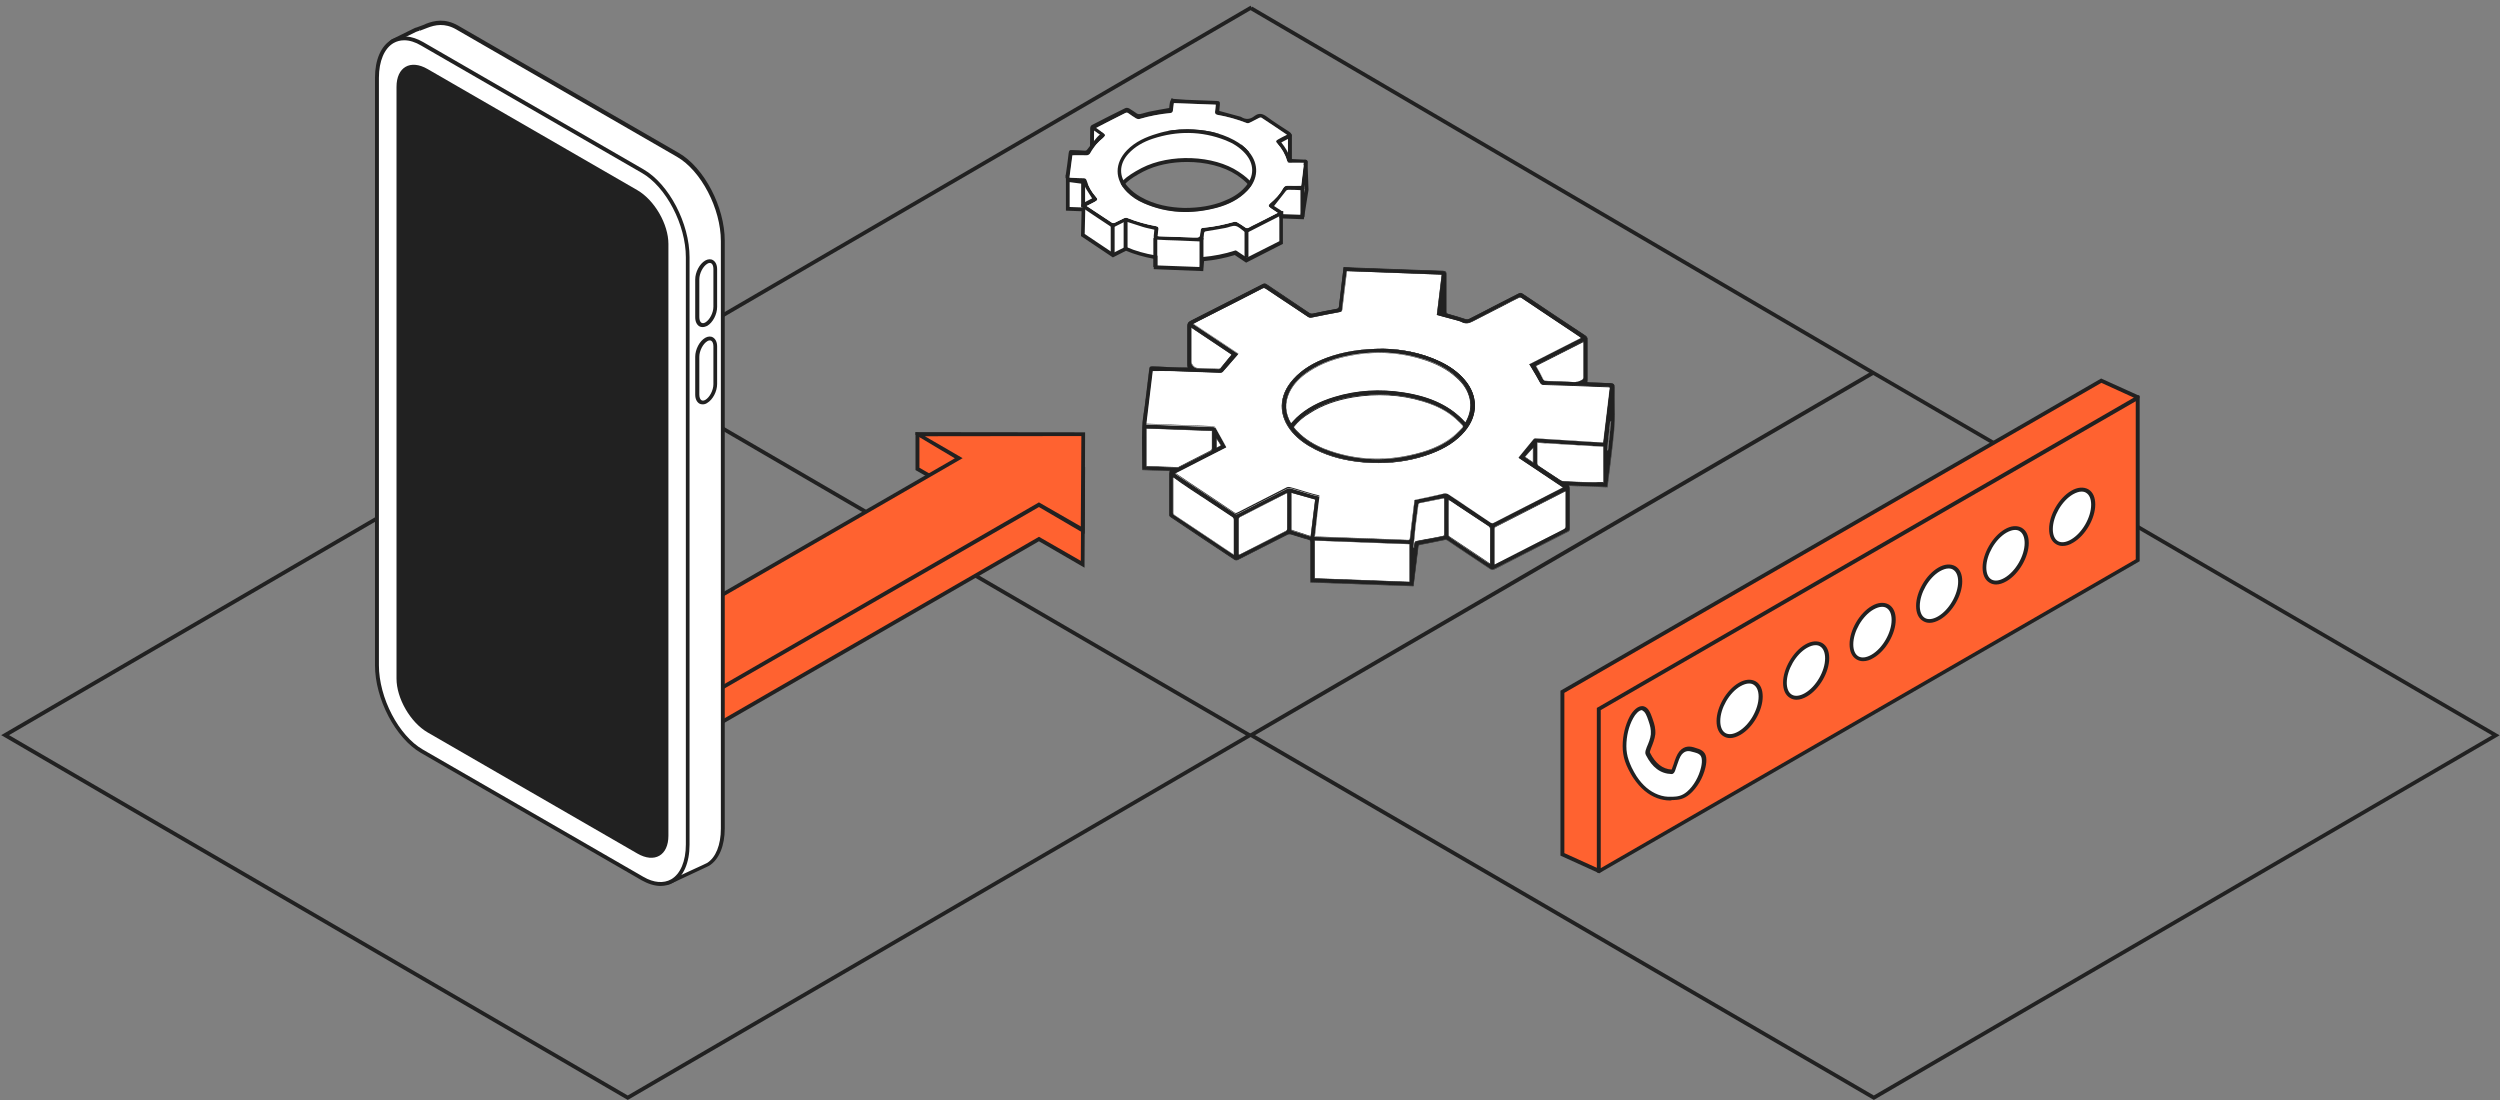
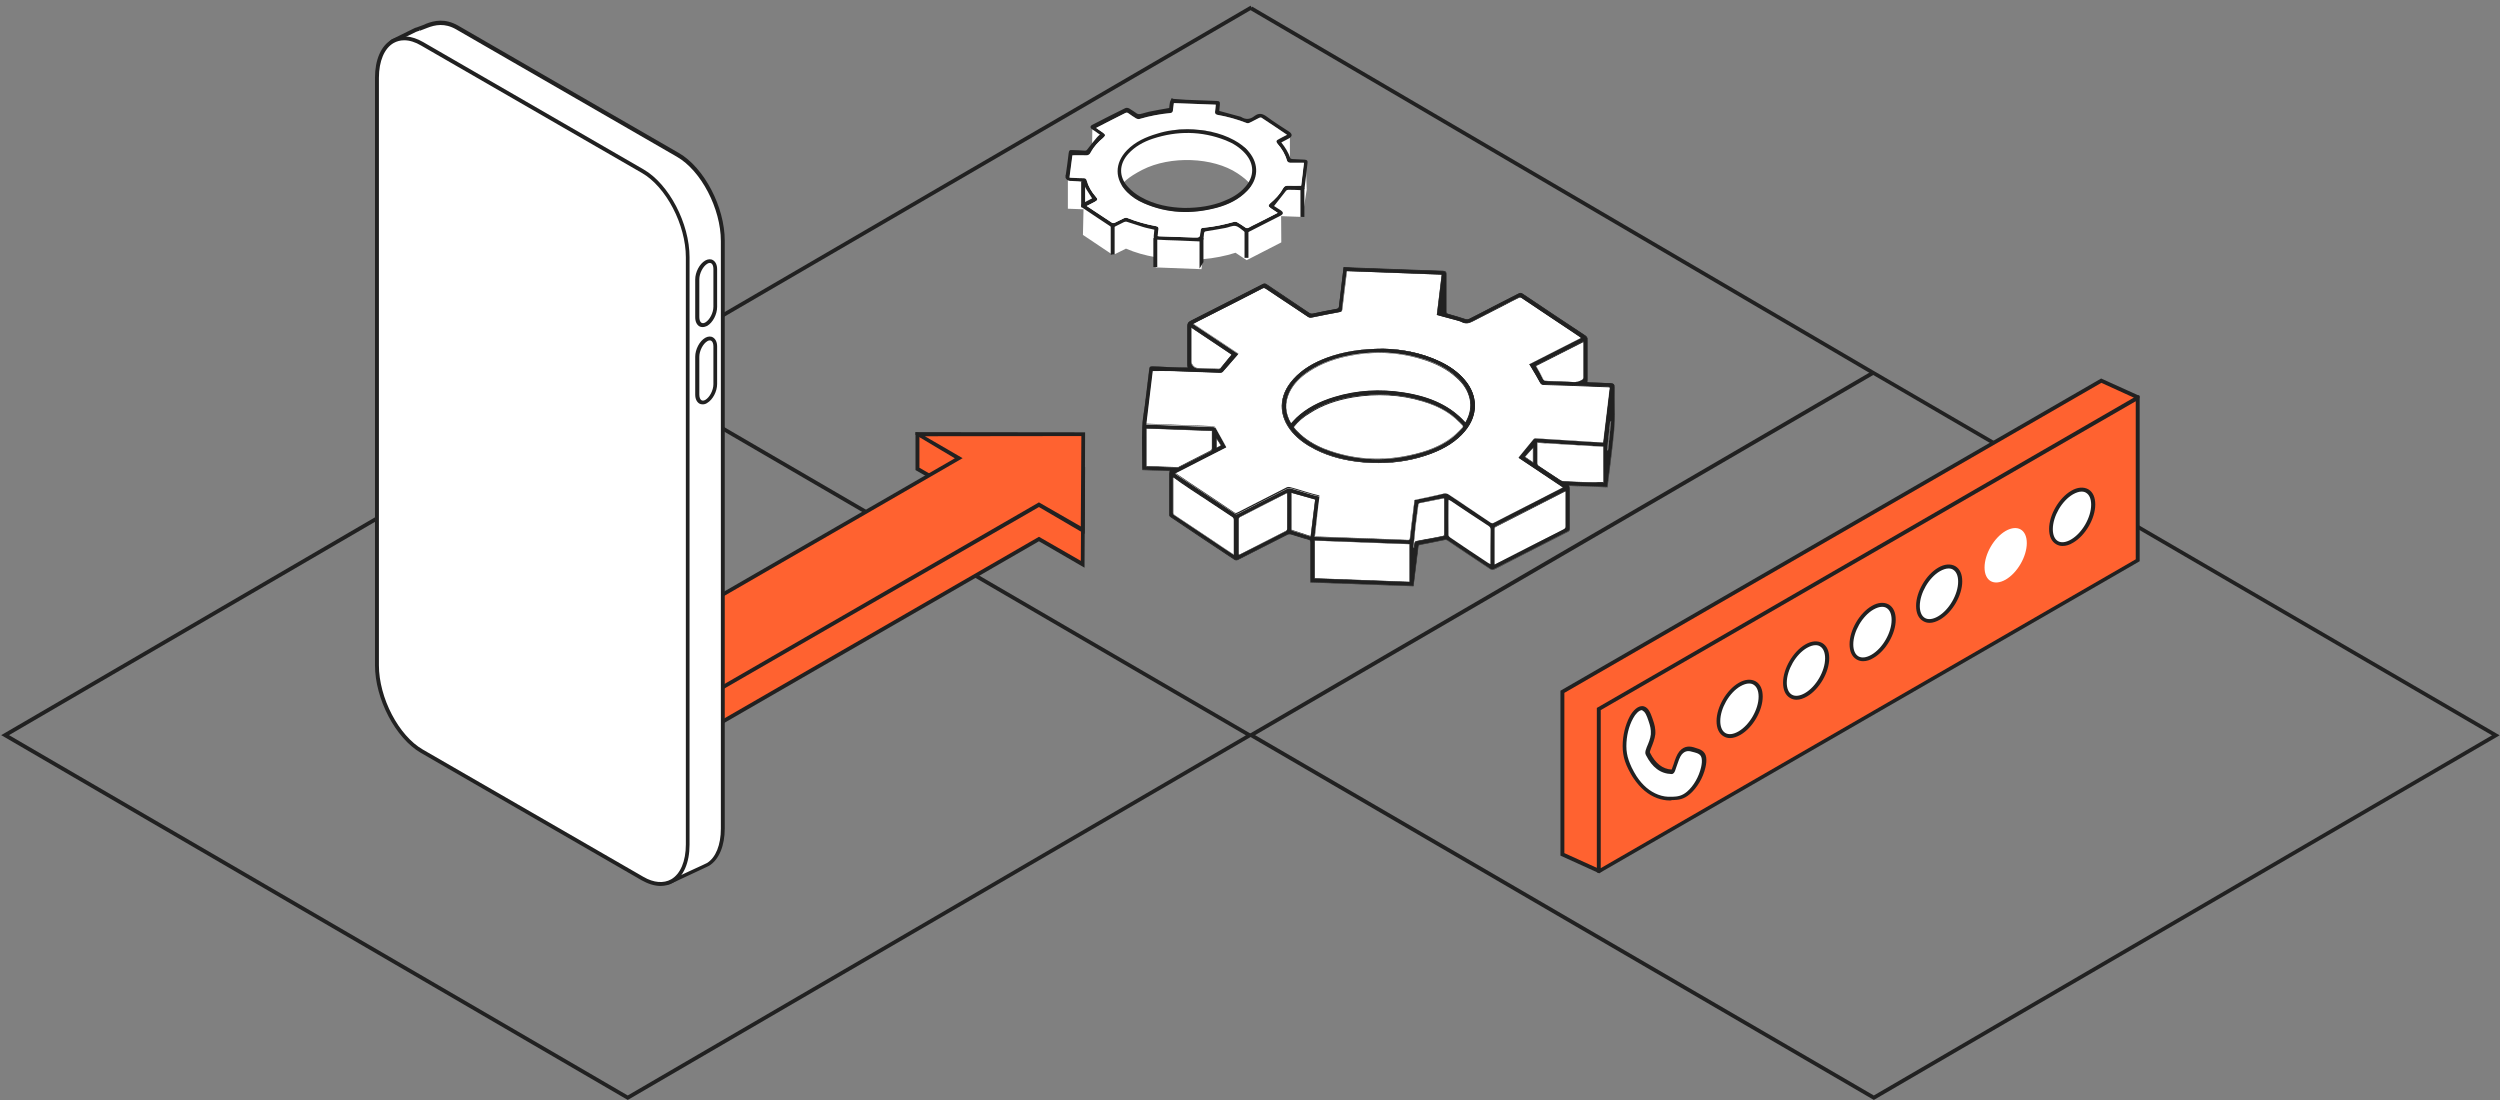
<svg xmlns="http://www.w3.org/2000/svg" fill="none" height="88" viewBox="0 0 200 88" width="200">
  <rect x="0" y="0" width="200" height="88" fill="#808080" stroke="none" />
  <clipPath id="a">
    <path d="m0 .36h200v87.637h-200z" />
  </clipPath>
  <g clip-path="url(#a)">
    <g fill="#212121">
      <path d="m50.219 87.997-.078-.047-50.047-29.139 50.063-29.171.078.047 50.047 29.139zm-49.499-29.186 49.499 28.826 49.452-28.811-49.515-28.826z" />
      <path d="m100.047.454-49.922 29.077.157.266 49.922-29.077z" />
      <path d="m149.906 87.997-.078-.047-50.047-29.139 50.063-29.171.078.047 50.047 29.139zm-49.499-29.186 49.499 28.826 49.453-28.811-49.5-28.826z" />
      <path d="m149.687 29.906-49.671-29.108.156-.266 49.671 29.108z" />
    </g>
    <path d="m124.992 68.357 2.911 1.315 43.114-37.903-2.911-1.315-43.114 24.883z" fill="#ff6230" />
    <path d="m127.935 69.86-3.099-1.409v-13.193l.078-.047 43.177-24.93 2.973 1.346c.11.047.126.203.047.282zm-2.786-1.612 2.723 1.236 42.848-37.668-2.613-1.189-42.958 24.804z" fill="#212121" />
    <path d="m127.902 69.718 43.115-24.898v-13.005l-43.115 24.898z" fill="#ff6230" />
    <path d="m127.934 69.86-.188-.078v-13.146l.078-.047 43.224-24.977.125.047v13.239l-.078.047zm.125-13.052v12.645l42.801-24.71v-12.645z" fill="#212121" />
    <path d="m164.084 42.333c0 1.08.751 1.502 1.69.97.939-.548 1.69-1.847 1.69-2.926 0-1.08-.751-1.502-1.69-.97s-1.69 1.847-1.69 2.926z" fill="#fff" />
    <path d="m165.008 43.678c-.188 0-.36-.047-.517-.141-.375-.219-.563-.642-.563-1.221 0-1.127.798-2.488 1.768-3.052.501-.297.986-.329 1.362-.125.375.219.563.642.563 1.221 0 1.127-.798 2.488-1.768 3.052-.298.188-.579.266-.845.266zm1.518-4.351c-.204 0-.439.078-.689.219-.892.516-1.612 1.768-1.612 2.786 0 .454.141.798.407.955s.642.11 1.048-.125c.892-.516 1.612-1.768 1.612-2.786 0-.454-.14-.798-.407-.955-.093-.063-.219-.094-.359-.094z" fill="#212121" />
    <path d="m158.764 45.4c0 1.08.751 1.502 1.69.97.939-.548 1.69-1.847 1.69-2.926s-.751-1.502-1.69-.97c-.939.548-1.69 1.847-1.69 2.926z" fill="#fff" />
-     <path d="m159.687 46.761c-.188 0-.36-.047-.516-.141-.376-.219-.564-.642-.564-1.221 0-1.127.799-2.488 1.769-3.052.501-.297.986-.329 1.361-.125.376.219.564.642.564 1.221 0 1.127-.798 2.488-1.769 3.052-.297.172-.579.266-.845.266zm1.518-4.366c-.203 0-.438.078-.688.219-.892.516-1.612 1.768-1.612 2.786 0 .454.141.798.407.955s.641.11 1.048-.125c.892-.516 1.612-1.768 1.612-2.786 0-.454-.141-.798-.407-.955-.094-.063-.219-.094-.36-.094z" fill="#212121" />
    <path d="m153.443 48.466c0 1.08.752 1.502 1.69.97.939-.548 1.691-1.847 1.691-2.926s-.752-1.502-1.691-.97c-.938.548-1.69 1.862-1.69 2.926z" fill="#fff" />
    <path d="m154.367 49.828c-.188 0-.36-.047-.517-.141-.375-.219-.563-.642-.563-1.221 0-1.127.798-2.488 1.768-3.052.501-.297.986-.329 1.362-.125.376.219.563.642.563 1.221 0 1.127-.798 2.488-1.768 3.052-.297.172-.579.266-.845.266zm1.518-4.351c-.204 0-.438.078-.689.219-.892.516-1.612 1.768-1.612 2.786 0 .454.141.798.407.955s.642.11 1.049-.125c.892-.516 1.612-1.768 1.612-2.786 0-.454-.141-.798-.407-.955-.094-.063-.219-.094-.36-.094z" fill="#212121" />
    <path d="m148.121 51.549c0 1.08.751 1.502 1.69.97.939-.548 1.69-1.847 1.69-2.926 0-1.08-.751-1.502-1.69-.97s-1.69 1.847-1.69 2.926z" fill="#fff" />
    <path d="m149.045 52.896c-.188 0-.36-.047-.517-.141-.375-.219-.563-.642-.563-1.221 0-1.127.798-2.488 1.768-3.052.501-.297.986-.329 1.362-.125.375.219.563.642.563 1.221 0 1.127-.798 2.488-1.768 3.052-.298.188-.579.266-.845.266zm1.518-4.351c-.204 0-.439.078-.689.219-.892.516-1.612 1.768-1.612 2.786 0 .454.141.798.407.955s.642.11 1.049-.125c.892-.516 1.611-1.768 1.611-2.786 0-.454-.14-.798-.406-.955-.094-.063-.22-.094-.36-.094z" fill="#212121" />
    <path d="m142.801 54.617c0 1.08.751 1.502 1.69.97.939-.548 1.69-1.847 1.69-2.926s-.751-1.502-1.69-.97c-.939.548-1.69 1.847-1.69 2.926z" fill="#fff" />
    <path d="m143.724 55.979c-.187 0-.36-.047-.516-.141-.376-.219-.563-.642-.563-1.221 0-1.127.798-2.488 1.768-3.052.501-.297.986-.329 1.361-.125.376.219.564.642.564 1.221 0 1.127-.798 2.488-1.769 3.052-.297.172-.579.266-.845.266zm1.518-4.366c-.203 0-.438.078-.688.219-.892.516-1.612 1.768-1.612 2.786 0 .454.141.798.407.955s.641.11 1.048-.125c.892-.516 1.612-1.768 1.612-2.786 0-.454-.141-.798-.407-.955-.094-.063-.219-.094-.36-.094z" fill="#212121" />
    <path d="m137.48 57.684c0 1.08.752 1.502 1.691.97.939-.548 1.69-1.847 1.69-2.926s-.751-1.502-1.69-.97c-.939.548-1.691 1.862-1.691 2.926z" fill="#fff" />
    <path d="m138.404 59.046c-.188 0-.36-.047-.516-.141-.376-.219-.564-.642-.564-1.221 0-1.127.798-2.488 1.769-3.052.5-.297.986-.329 1.361-.125.376.219.563.642.563 1.221 0 1.127-.798 2.488-1.768 3.052-.297.172-.579.266-.845.266zm1.518-4.366c-.203 0-.438.078-.689.219-.892.516-1.611 1.768-1.611 2.786 0 .454.14.798.406.955s.642.11 1.049-.125c.892-.516 1.612-1.768 1.612-2.786 0-.454-.141-.798-.407-.955-.094-.063-.219-.094-.36-.094z" fill="#212121" />
    <path d="m136.323 60.642c-.062-.454-.438-.563-.688-.626-.047-.016-.079-.016-.11-.031-.313-.11-.704-.172-1.064.25-.172.219-.313.61-.423.939-.047.141-.093.282-.14.391-.063.172-.126.172-.141.172-.814-.031-1.424-.501-1.894-1.424-.047-.078-.062-.188.031-.407l.032-.094c.141-.329.297-.72.344-1.08.047-.407-.063-.782-.172-1.064l-.047-.141c-.125-.36-.266-.767-.579-.861-.36-.11-.736.313-.955.704-.36.673-.579 1.518-.563 2.316 0 .219.016.423.047.61.062.391.188.751.391 1.174.125.25.266.501.407.72.501.767 1.111 1.268 1.8 1.534.328.125.657.188.97.188h.172.094c.391-.031.782-.047 1.252-.454.548-.485 1.001-1.252 1.189-2.034.063-.329.079-.579.047-.782z" fill="#fff" />
    <path d="m133.584 64.038c-.329 0-.673-.062-1.017-.188-.72-.266-1.346-.798-1.878-1.581-.157-.219-.282-.469-.423-.736-.219-.438-.344-.814-.407-1.221-.031-.203-.047-.407-.047-.626 0-.829.204-1.69.58-2.394.25-.454.688-.908 1.126-.782.376.11.532.563.673.955l.047.141c.11.297.219.689.188 1.127-.047.391-.203.782-.344 1.127l-.032.094c-.078.203-.062.25-.047.266.439.861 1.002 1.299 1.722 1.346.016-.016.016-.031.031-.063.047-.11.094-.25.141-.391.11-.36.25-.751.454-1.002.422-.501.908-.407 1.236-.297.031.016.063.016.094.031.266.078.736.203.814.751.031.219.015.501-.063.814-.188.814-.657 1.612-1.236 2.113-.501.438-.939.469-1.346.485h-.094c-.062.031-.109.031-.172.031zm-2.222-7.23c-.235 0-.532.313-.704.642-.36.642-.548 1.455-.548 2.238 0 .203.015.407.047.579.062.376.188.72.375 1.127.126.25.251.485.392.704.485.736 1.064 1.221 1.721 1.471.36.141.72.188 1.064.172h.094c.376-.016.736-.047 1.158-.407.532-.454.955-1.205 1.127-1.956.063-.282.078-.501.047-.689-.047-.329-.297-.423-.579-.501-.047-.016-.094-.031-.125-.031-.298-.094-.595-.141-.892.203-.157.188-.282.563-.392.892-.047.141-.094.282-.14.407-.047.125-.126.266-.282.266-.892-.031-1.549-.532-2.05-1.518-.078-.141-.063-.297.031-.532l.031-.094c.141-.329.298-.689.329-1.033.031-.376-.063-.72-.156-.986l-.047-.141c-.11-.329-.251-.704-.47-.767.016-.047 0-.047-.031-.047z" fill="#212121" />
    <path d="m73.396 34.758v2.754l3.302 1.909-36.98 21.346c.516.344 1.017.689 1.518 1.017 1.283.876 2.551 1.768 3.881 2.582.188.125.391.235.579.36l37.418-21.596 3.49 2.019.047-7.652z" fill="#ff6230" />
    <path d="m45.697 64.899-.673-.407c-1.08-.673-2.16-1.393-3.192-2.113-.235-.157-.454-.313-.689-.469-.501-.344-1.017-.689-1.518-1.017l-.203-.141.219-.125 36.745-21.221-3.146-1.8v-3.036l13.568 2.801-.047 8.044-3.646-2.113zm-5.681-4.131c.438.297.876.595 1.315.892.235.157.469.313.689.469 1.033.704 2.097 1.44 3.177 2.097l.501.313 37.418-21.596 3.349 1.925.047-7.261-12.958-2.66v2.473l3.459 1.988z" fill="#212121" />
    <path d="m73.396 34.758 3.302 1.909-39.233 22.645c1.283.782 2.535 1.627 3.787 2.473.736.501 1.455 1.002 2.191 1.487l39.687-22.911 3.49 2.019.047-7.652z" fill="#ff6230" />
    <path d="m43.428 63.459-.078-.047c-.532-.36-1.064-.72-1.581-1.08l-.61-.407c-1.189-.814-2.473-1.675-3.772-2.473l-.219-.141 39.218-22.645-3.146-1.878v-.219l13.568.016-.031 8.122-3.662-2.144zm-5.665-4.131c1.236.767 2.441 1.581 3.568 2.348l.61.407c.501.344 1.002.689 1.502 1.017l39.671-22.911 3.349 1.925.047-7.23-12.52.016 3.02 1.753z" fill="#212121" />
    <path d="m54.209 12.395-17.653-10.188c-.939-.548-1.706-.423-2.441-.141 0 0 0 0-.016 0 0 0-.016 0-.016.016 0 0-.016 0-.031.016 0 0-.016 0-.031.016 0 0-.016 0-.031.016-.016 0-.031.016-.047.016-.016 0-.016 0-.031.016-.016 0-.016 0-.031.016-.016 0-.016 0-.031.016-.016 0-.016 0-.031.016-.016 0-.031.016-.031.016-.016 0-.031.016-.047.016-.016 0-.031.016-.047.016-.016 0-.031.016-.047.016-.016 0-.016 0-.031.016-.016 0-.016 0-.031.016-.016 0-.016 0-.031.016-.016 0-.016.016-.031.016-.016 0-.016 0-.031.016-.016 0-.016 0-.031.016-.016 0-.047.016-.063.016-.063.016-.125.047-.188.063-.031.016-1.784.861-1.815.892-.673.485.438.782.438 2.128v46.995c0 2.66 1.612 5.743 3.599 6.886l17.011 9.812s.031.016.078.047c.016.016.047.031.078.047.031.016.047.031.078.047.016.016.047.031.078.047.031.016.063.047.094.063.016.016.047.031.063.047.031.031.063.047.094.078.016.016.047.031.063.047l.016.016c.016.016.016.016.031.031.016.016.031.031.047.047 0 0 0 0 .016.016v.016l.016.016s0 .016.016.016v.016c0 .016.016.016.016.031.016.016.016.031.016.047.016.016.016.047.031.062 0 .016 0 .016.016.031 0 .016 0 .016.016.031 0 .031.016.047.016.078s.016.063.016.078c0 .094-.016.157 0 .219v.047.047.047.047.047c-.016.078.031.11.219.047.016 0 .094-.047.25-.11.016 0 .031-.016.031-.016.016 0 .031-.016.047-.016.016 0 .031-.016.047-.016.016 0 .031-.016.047-.016.031-.016.078-.031.125-.047.016-.016.047-.016.063-.031.016-.016.031-.016.063-.031.016-.016.031-.016.063-.031.016-.016.031-.016.063-.031.031-.016.063-.031.078-.031.047-.031.11-.047.157-.078.031-.016.047-.031.078-.031.047-.031.11-.047.172-.078.047-.016.078-.047.125-.062.063-.031.11-.047.172-.078.047-.031.11-.047.157-.078.689-.313 1.33-.61 1.346-.626.72-.454 1.174-1.471 1.174-2.88v-47.042c.016-2.645-1.596-5.728-3.599-6.886z" fill="#fff" />
    <path d="m53.411 70.767c-.047 0-.11-.016-.141-.047-.031-.031-.078-.078-.078-.172 0-.016 0-.047 0-.063 0-.016 0-.016 0-.031 0-.016 0-.031 0-.047 0-.016 0-.031 0-.047 0-.016 0-.031 0-.031-.016-.063 0-.141 0-.219v-.016c0-.016 0-.031-.016-.063 0-.016 0-.031-.016-.063v-.016l.141-.063-.157.047c0-.016-.016-.031-.016-.047-.016-.016-.016-.031-.016-.031l-.031-.047-.031-.047c-.016-.016-.016-.016-.031-.031l-.031-.031.094-.125-.11.11c-.016-.016-.031-.031-.047-.047-.031-.031-.063-.047-.094-.078l-.063-.047c-.031-.016-.063-.047-.094-.063l-.297-.188-17.011-9.828c-2.034-1.174-3.678-4.319-3.678-7.027v-46.98c0-.61-.235-.986-.422-1.283-.203-.313-.407-.642.047-.986.047-.031 1.831-.908 1.847-.908.063-.031.125-.047.188-.063l.548-.203c.016-.016.031-.016.047-.016l.031-.016c.016 0 .031-.016.031-.016s.016-.016.031-.016l.031-.016c.689-.266 1.534-.454 2.582.141l17.653 10.188c2.034 1.174 3.678 4.319 3.678 7.027v46.995c0 1.408-.454 2.504-1.252 3.005-.016 0-.031.031-1.361.642l-1.174.548c-.047.031-.094.047-.125.063l-.188.078c-.235.11-.25.11-.266.11-.063.047-.141.063-.203.063zm-.016-1.048c0 .016.016.016 0 0 .031.047.031.078.047.11l.016.063c.016.047.016.063.016.094s.016.063.016.094v.016.047c0 .063-.016.125 0 .157v.016.016.016.016.016.016.016.016.016h.016c.016 0 .094-.047.235-.11l.188-.078c.031-.016.078-.031.125-.047l1.174-.548c.751-.344 1.299-.595 1.346-.626.689-.438 1.095-1.44 1.095-2.739v-47.011c0-2.598-1.581-5.634-3.521-6.745l-17.653-10.188c-.923-.532-1.69-.36-2.3-.125l-.61.235-.078-.141.047.141-.11.031c-.063.016-.125.047-.172.063-.063.031-1.706.829-1.784.876-.203.141-.188.203.031.548.203.313.469.751.469 1.44v46.995c0 2.598 1.581 5.634 3.521 6.745l17.105 9.875.219.141c.031.031.063.047.11.078l.063.047c.031.031.078.063.11.078.016.016.047.031.063.063l.016.016s.016.016.031.031c.031.031.047.047.063.063l.063.078.016.016v.016z" fill="#212121" />
    <path d="m51.408 70.282-17.653-10.188c-1.988-1.142-3.599-4.225-3.599-6.886v-46.98c0-2.66 1.612-3.881 3.599-2.723l17.653 10.188c1.988 1.142 3.599 4.225 3.599 6.886v46.995c.016 2.645-1.596 3.865-3.599 2.707z" fill="#fff" />
    <path d="m52.848 70.877c-.469 0-.986-.157-1.518-.454l-17.653-10.188c-2.034-1.174-3.678-4.319-3.678-7.027v-46.98c0-1.455.485-2.567 1.33-3.052.704-.407 1.596-.344 2.52.188l17.637 10.188c2.034 1.174 3.678 4.319 3.678 7.027v46.995c0 1.455-.485 2.567-1.33 3.052-.282.157-.626.25-.986.25zm-20.516-67.653c-.313 0-.595.078-.845.219-.736.423-1.174 1.44-1.174 2.786v46.995c0 2.598 1.581 5.634 3.521 6.745l17.653 10.188c.814.469 1.596.532 2.207.188.736-.422 1.174-1.44 1.174-2.786v-46.98c0-2.598-1.581-5.634-3.521-6.745l-17.653-10.188c-.469-.282-.939-.423-1.361-.423z" fill="#212121" />
-     <path d="m34.209 5.525c-1.377-.798-2.488-.157-2.488 1.424v47.34c0 1.581 1.111 3.505 2.488 4.304l16.776 9.687c1.377.798 2.488.157 2.488-1.424v-47.34c0-1.581-1.111-3.506-2.488-4.304z" fill="#212121" />
    <path d="m56.511 32.113c-.407.235-.72-.016-.72-.548v-3.02c0-.532.329-1.158.72-1.377.407-.235.72.016.72.548v3.005c0 .532-.329 1.158-.72 1.393z" fill="#fff" />
    <path d="m56.212 32.348c-.094 0-.188-.016-.266-.063-.203-.125-.329-.376-.329-.72v-3.02c0-.595.344-1.252.798-1.518.219-.125.454-.141.626-.031.203.125.329.376.329.72v3.005c0 .595-.344 1.252-.798 1.518-.11.078-.235.11-.36.11zm.579-5.117c-.078 0-.157.031-.203.062-.344.203-.642.767-.642 1.252v3.02c0 .219.063.391.172.454.11.063.235.016.313-.031.344-.203.642-.767.642-1.252v-3.02c0-.219-.063-.391-.172-.454-.031-.016-.078-.031-.11-.031z" fill="#212121" />
    <path d="m56.511 25.916c-.407.235-.72-.016-.72-.548v-3.02c0-.532.329-1.158.72-1.377.407-.235.72.016.72.548v3.02c0 .532-.329 1.142-.72 1.377z" fill="#fff" />
    <path d="m56.212 26.167c-.094 0-.188-.016-.266-.063-.203-.125-.329-.376-.329-.72v-3.02c0-.595.344-1.252.798-1.518.219-.125.454-.141.626-.031.203.125.329.376.329.72v3.02c0 .595-.344 1.252-.798 1.518-.11.047-.235.094-.36.094zm.579-5.133c-.078 0-.157.031-.203.063-.344.203-.642.767-.642 1.252v3.02c0 .219.063.391.172.454.11.063.235.016.313-.031.344-.203.642-.767.642-1.252v-3.02c0-.219-.063-.391-.172-.454-.031-.016-.078-.031-.11-.031z" fill="#212121" />
    <path d="m102.488 17.042v.25l1.705.063.345-2.191-.079-2.222c0-.016-.015-.031-.031-.016-.25.172-1.784 1.158-2.191.72l.955-.626v-2.16c0-.094-.125.047-.219.078l-3.146 1.111c-.767-.329.016-1.393-.861-1.549l-1.534.047-3.662-.141-1.424-.454c-.908.078-1.236.282-2.066.548l-2.864-.266c-.016 0-.031.016-.031.031l-.016 1.487.908 1.393c-.563.454-.97.939-1.236 1.455l-1.612-.219v2.316l1.252.047-.047 2.05 2.41 1.612 1.033-.516c.767.329 1.502.532 2.379.689v.814l3.662.141.094-.798c.908-.078 1.8-.25 2.629-.516l.892.595 2.77-1.424zm-11.628-.11c-1.956-1.299-1.706-2.191.532-3.349 2.238-1.142 5.649-1.017 7.606.282s1.706 2.191-.532 3.349c-2.253 1.142-5.665 1.017-7.606-.282z" fill="#fff" />
-     <path d="m96.259 21.69-3.959-.157v-.829c-.845-.157-1.534-.36-2.222-.642l-1.048.532-2.551-1.706.047-1.988-1.252-.047v-2.645l1.675.235c.266-.469.642-.908 1.111-1.315l-.861-1.315.016-1.534c0-.094.078-.188.188-.188l2.848.266c.203-.063.376-.125.532-.188.469-.172.845-.297 1.549-.36h.031l1.44.454 3.646.141 1.534-.047h.016c.579.11.595.563.595.892.016.313.031.516.235.642l3.083-1.095c.016 0 .047-.031.079-.047.062-.047.156-.11.266-.047.031.016.094.063.094.172v2.238l-.767.501c.422-.031 1.205-.422 1.737-.798.047-.047.109-.047.172-.031.063.031.11.094.11.172l.078 2.238-.376 2.347-1.674-.063v2.034l-2.942 1.502-.908-.61c-.767.235-1.596.407-2.457.485zm-3.646-.454 3.365.125.094-.782.125-.016c.908-.078 1.784-.25 2.598-.516l.078-.016.876.579 2.598-1.315v-1.847h-.016v-.563h.329v.25l1.393.047.313-2.034-.047-1.956c-.532.344-1.753 1.033-2.191.563l-.125-.141 1.033-.689v-1.847h-.016l-3.208 1.127-.063-.031c-.469-.203-.469-.61-.485-.939-.016-.36-.031-.532-.329-.595l-1.518.047-3.709-.141-1.393-.438c-.626.063-.97.172-1.44.344-.172.063-.344.125-.563.188l-.031.016-2.754-.25-.016 1.299.955 1.471-.11.094c-.532.438-.939.908-1.189 1.409l-.047.094-1.549-.203v1.988l1.252.047-.047 2.113 2.269 1.518 1.017-.501.063.031c.72.313 1.44.516 2.347.673l.125.016v.782zm11.69-8.294c0 .016 0 .016 0 0zm-9.405 5.211c-1.534 0-3.052-.36-4.116-1.08-.97-.642-1.424-1.205-1.393-1.768.031-.61.626-1.174 1.941-1.862 2.285-1.174 5.775-1.033 7.762.297.97.642 1.424 1.205 1.393 1.768-.032.61-.626 1.174-1.941 1.862-1.064.516-2.363.782-3.646.782zm.062-5.196c-1.236 0-2.488.25-3.49.767-1.174.61-1.737 1.111-1.768 1.596-.016.422.391.908 1.252 1.487 1.894 1.268 5.242 1.393 7.449.266 1.174-.61 1.737-1.111 1.769-1.596.015-.422-.392-.908-1.252-1.487-1.049-.689-2.504-1.033-3.959-1.033z" fill="#212121" />
    <path d="m94.006 7.919c.297.016.579.047.876.063.814.031 1.628.063 2.441.094.25.016.282.047.266.313-.016.157-.031.313-.047.469v.016c.548.141 1.08.297 1.612.438.047.016.094.016.141.047.376.235.736.188 1.065-.078.359-.266.641-.203 1.001.063.564.423 1.174.798 1.769 1.189.281.188.266.391-.032.548-.188.094-.391.203-.594.313.313.391.563.798.719 1.252.016.047.11.078.173.078.328.016.657.031.97.047.188.016.266.078.235.282-.079.657-.157 1.33-.235 1.988-.016.141-.11.188-.251.172-.344-.016-.704-.031-1.048-.031-.063 0-.141.031-.172.063-.329.407-.642.814-.971 1.236.141.094.329.219.533.344.234.157.234.297-.032.438-.845.438-1.674.861-2.519 1.283-.141.078-.25.063-.376-.031-.219-.156-.438-.391-.689-.438-.25-.047-.532.11-.798.157-.516.094-1.033.188-1.549.266-.11.016-.157.047-.172.172 0 .141-.047.282-.047.423-.016.172-.11.235-.266.219-.626-.031-1.236-.047-1.862-.078-.532-.016-1.048-.031-1.581-.063-.25-.016-.282-.063-.266-.313.016-.157.031-.329.047-.485-.313-.078-.61-.125-.908-.219-.423-.125-.845-.282-1.268-.407-.078-.031-.188-.016-.25.016-.25.11-.501.266-.751.376-.094.031-.235.031-.313-.016-.736-.485-1.471-.97-2.207-1.471-.203-.141-.203-.297.031-.423.219-.125.454-.235.689-.36-.157-.235-.297-.454-.438-.689-.063-.11-.141-.235-.172-.36-.047-.266-.219-.329-.454-.329-.188.016-.376-.016-.563-.016-.219.016-.407-.047-.501-.266 0-.063 0-.125 0-.188.016-.031.031-.063.031-.11.078-.548.157-1.095.219-1.659.031-.219.078-.266.282-.25.344.016.673.016 1.017.047.11 0 .141-.031.203-.11.25-.329.501-.642.767-.955.063-.078.141-.141.235-.219-.125-.078-.219-.141-.313-.219-.11-.063-.203-.141-.313-.203-.172-.125-.172-.266.016-.36.876-.454 1.737-.892 2.629-1.33.078-.047.219-.031.313.016.219.125.422.282.642.423.063.031.157.047.235.031.25-.047.485-.141.72-.188.532-.11 1.064-.203 1.612-.297.016-.156.031-.329.063-.485.031-.11.094-.203.141-.313.094.078.172.078.266.078zm-.094.329c-.031.219-.047.407-.063.595-.016.125-.078.203-.219.203-.829.078-1.643.235-2.441.469-.094.031-.219 0-.297-.047-.219-.125-.407-.266-.61-.407-.094-.063-.157-.063-.25-.016-.391.203-.798.407-1.205.61-.36.188-.736.376-1.127.579.203.141.376.25.548.376.219.157.219.235.016.422-.407.329-.751.72-1.002 1.174-.094.172-.219.219-.407.219-.344-.016-.689 0-1.048 0-.078.579-.157 1.174-.235 1.784.094.016.157.016.219.016.313.016.61.031.923.031.141 0 .203.063.235.188.141.485.391.908.72 1.283.188.203.172.297-.078.423-.203.11-.407.219-.642.329.704.469 1.361.908 2.034 1.346.047.031.125.016.188 0 .266-.125.516-.266.767-.376.078-.031.172-.047.25-.016.751.297 1.518.516 2.3.657.188.031.235.125.203.297-.031.157-.047.329-.063.501.063 0 .11.016.141.016.908.031 1.815.063 2.723.094.501.016.501.016.548-.485.016-.235.047-.282.297-.297.814-.078 1.612-.25 2.394-.469.078-.031.203 0 .282.047.219.125.422.266.626.407.094.063.157.063.25.016.219-.125.438-.235.673-.344.548-.282 1.095-.563 1.659-.845-.204-.141-.376-.25-.564-.376-.203-.141-.203-.235-.031-.391.391-.329.751-.704 1.002-1.158.109-.219.25-.266.485-.25.329.016.641 0 .986 0 .078-.579.141-1.174.219-1.831-.391 0-.751 0-1.111 0-.125 0-.204-.063-.251-.188-.14-.501-.407-.939-.751-1.33-.141-.172-.125-.266.078-.36.22-.11.439-.235.689-.36-.689-.469-1.361-.908-2.034-1.361-.032-.031-.126-.016-.173 0-.266.125-.516.266-.766.391-.078.031-.172.047-.25.031-.751-.297-1.534-.516-2.347-.657-.141-.031-.203-.094-.188-.25.031-.188.047-.36.063-.563-1.142-.047-2.238-.078-3.365-.125z" fill="#212121" />
    <path d="m93.912 8.248c1.127.047 2.222.078 3.349.125-.016.188-.047.376-.063.563-.016.141.047.219.188.25.798.141 1.581.36 2.347.657.063.031.172.016.25-.031.267-.125.516-.266.766-.391.047-.016.126-.031.172 0 .673.438 1.346.892 2.035 1.362-.251.125-.47.235-.689.36-.203.11-.219.188-.078.36.344.391.61.83.751 1.33.032.125.11.188.251.188h1.111c-.079.657-.157 1.252-.219 1.831-.345 0-.673.016-.986 0-.219-.016-.36.031-.485.25-.251.454-.611.829-1.002 1.158-.188.157-.172.25.031.391.188.125.36.25.564.376-.564.297-1.111.563-1.659.845-.219.11-.454.219-.673.344-.094.047-.157.047-.25-.016-.203-.141-.407-.282-.626-.407-.078-.047-.188-.063-.282-.047-.782.219-1.581.391-2.394.469-.235.016-.266.063-.297.297-.047.501-.047.501-.548.485-.908-.031-1.815-.063-2.723-.094-.047 0-.078-.016-.141-.016.016-.172.031-.344.063-.501.031-.172-.016-.266-.203-.297-.782-.141-1.565-.36-2.3-.657-.063-.031-.172-.016-.25.016-.266.125-.516.266-.767.376-.047.031-.141.031-.188 0-.673-.438-1.33-.876-2.034-1.346.235-.125.438-.219.642-.329.25-.141.266-.219.078-.422-.329-.376-.579-.798-.72-1.283-.031-.125-.11-.188-.235-.188-.313 0-.61-.016-.923-.031-.063 0-.125-.016-.219-.016.078-.61.157-1.205.235-1.784.36 0 .704-.016 1.048 0 .188.016.313-.031.407-.219.25-.469.61-.845 1.002-1.174.203-.172.203-.266-.016-.422-.172-.125-.344-.235-.548-.376.391-.203.751-.391 1.127-.579.407-.203.798-.407 1.205-.61.094-.047.172-.047.25.016.203.141.391.282.61.407.078.047.203.078.297.047.798-.235 1.612-.391 2.441-.469.141-.016.203-.078.219-.203.031-.188.047-.376.078-.595zm1.08 2.097c-.829 0-1.627.094-2.426.329-.908.266-1.753.642-2.426 1.33-1.002 1.033-.986 2.332.016 3.349.376.376.814.673 1.299.876 1.909.845 3.865.908 5.869.376.923-.25 1.768-.657 2.441-1.361.892-.923.955-2.097.141-3.099-.329-.407-.736-.704-1.205-.955-1.142-.61-2.41-.829-3.709-.845z" fill="#fff" />
    <g fill="#212121">
      <path d="m94.993 10.345c1.299.016 2.567.235 3.725.861.454.25.876.548 1.205.955.813.986.751 2.175-.141 3.099-.673.704-1.518 1.111-2.441 1.361-2.003.532-3.959.469-5.869-.376-.485-.219-.923-.501-1.299-.876-1.017-1.017-1.017-2.316-.016-3.349.673-.689 1.518-1.064 2.426-1.33.782-.25 1.581-.344 2.41-.344zm-.235 6.291c1.174 0 2.191-.172 3.067-.516.689-.266 1.315-.61 1.8-1.174.736-.845.736-1.831-.016-2.676-.438-.485-.97-.814-1.565-1.048-1.925-.751-3.865-.767-5.822-.125-.751.25-1.424.626-1.956 1.205-.751.829-.782 1.847-.016 2.66.282.313.626.579.986.782 1.143.657 2.379.861 3.521.892z" />
      <path d="m92.582 19.046h-.313v2.316h.313z" />
      <path d="m96.276 20.971-.313.516v-2.441h.313z" />
      <path d="m99.876 18.451h-.313v2.175h.313z" />
-       <path d="m90.204 17.543h-.313v2.316h.313z" />
      <path d="m89.17 18.06h-.313v2.316h.313z" />
      <path d="m86.807 14.523h-.313v2.066h.313z" />
      <path d="m107.527 21.378c.298.016.595.047.892.063 2.332.078 4.664.172 6.996.25.219 0 .281.078.281.297v2.895c0 .157.032.219.188.25.454.125.908.266 1.346.407.125.047.219.031.329-.031 1.314-.673 2.629-1.346 3.943-2.019.11-.063.188-.047.298.016 1.674 1.127 3.349 2.238 5.023 3.349.125.094.172.188.172.344v3.13c0 .078-.015.157-.031.25.031 0 .11.016.172.016.564.016 1.127.031 1.69.063.266.016.329.078.329.344 0 .548-.016 1.095 0 1.659.063 1.315-.125 2.598-.282 3.881-.094.798-.188 1.581-.297 2.41-1.033-.031-2.066-.078-3.067-.11.015.11.047.219.047.313v3.13c0 .125-.047.188-.157.235-1.956 1.002-3.928 2.003-5.884 3.005-.11.063-.188.047-.282-.016-1.142-.767-2.285-1.518-3.411-2.285-.094-.063-.173-.078-.298-.047-.641.141-1.283.266-1.925.391-.047.016-.078.016-.14.031-.126 1.08-.266 2.16-.392 3.271-2.738-.094-5.461-.203-8.216-.297 0-.078 0-.157 0-.219 0-.986 0-1.972 0-2.973 0-.125-.031-.203-.172-.235-.469-.125-.939-.282-1.393-.422-.078-.016-.187-.016-.266.016-1.345.673-2.676 1.361-4.006 2.034-.063.031-.172.031-.235-.016-1.722-1.142-3.427-2.285-5.133-3.427-.047-.031-.094-.125-.094-.188 0-1.08 0-2.16 0-3.255 0-.078.031-.141.047-.235-.72-.031-1.455-.063-2.207-.078 0-.063-.016-.125-.016-.172 0-1.08-.031-2.16 0-3.224.016-.579.125-1.142.203-1.706.125-.986.235-1.972.36-2.958.016-.141.047-.203.219-.203.955.047 1.909.078 2.864.11-.016-.094-.031-.172-.031-.25 0-1.033 0-2.066 0-3.099 0-.188.063-.297.25-.391 1.925-.97 3.85-1.956 5.774-2.942.11-.063.188-.047.298.016 1.126.767 2.269 1.518 3.396 2.269.093.063.187.094.313.063.625-.141 1.267-.266 1.893-.376.141-.031.188-.078.204-.219.109-.97.234-1.956.344-2.926.015-.062.015-.141.031-.203 0 .016.016.016.031.016zm5.65 18.623c.798-.172 1.596-.329 2.363-.501.156-.031.25-.016.376.078 1.111.751 2.222 1.487 3.333 2.238.109.063.172.078.282.016 1.267-.657 2.55-1.299 3.818-1.956.563-.282 1.127-.579 1.706-.876-1.205-.814-2.41-1.612-3.568-2.379.407-.501.814-.986 1.205-1.471.031-.031.109-.063.156-.063 1.487.094 2.989.188 4.476.282.313.016.61.031.939.047.188-1.487.36-2.958.532-4.429-.047-.016-.094-.031-.125-.031-.438-.016-.892-.031-1.33-.047-1.299-.047-2.598-.094-3.897-.141-.125 0-.188-.047-.25-.172-.235-.438-.486-.861-.736-1.283-.031-.047-.063-.094-.11-.157 1.393-.704 2.755-1.408 4.148-2.113-.047-.047-.079-.063-.094-.078-1.565-1.048-3.13-2.081-4.695-3.13-.094-.063-.157-.047-.235 0-1.221.626-2.441 1.236-3.646 1.878-.298.156-.564.219-.877.062-.14-.078-.297-.11-.438-.141-.516-.141-1.017-.282-1.549-.422.125-1.064.25-2.128.391-3.224-2.551-.094-5.07-.188-7.605-.282-.016.094-.032.157-.032.235-.109.955-.235 1.894-.344 2.848-.016.125-.063.157-.172.188-.736.141-1.487.282-2.222.438-.141.031-.235.016-.345-.063-1.111-.751-2.238-1.502-3.349-2.238-.094-.063-.172-.078-.281-.016-1.565.814-3.146 1.612-4.711 2.41-.266.141-.548.282-.829.422 1.221.814 2.41 1.612 3.615 2.41-.031.031-.047.063-.063.078-.391.454-.767.892-1.174 1.346-.047.047-.141.078-.203.078-1.33-.047-2.66-.094-3.991-.141-.454-.016-.923 0-1.409 0-.172 1.393-.344 2.833-.516 4.272.986.031 1.956.078 2.926.11.814.031 1.643.063 2.457.094.063 0 .157.047.172.094.282.501.563 1.017.845 1.534-1.33.673-2.707 1.377-4.1 2.097.063.047.094.078.125.094 1.549 1.033 3.099 2.066 4.648 3.099.094.063.172.063.266.016 1.299-.673 2.614-1.346 3.928-2.003.078-.047.204-.047.297-.016.579.157 1.158.344 1.738.516.172.047.359.094.547.125-.125 1.08-.266 2.144-.391 3.224.156.016.282.016.391.016 2.363.078 4.711.172 7.074.25.109 0 .156-.031.172-.141.078-.642.156-1.299.235-1.94.031-.391.078-.782.125-1.142zm-.407 3.521c-2.535-.094-5.07-.188-7.59-.282v3.036c2.535.094 5.055.188 7.59.282 0-1.002 0-2.003 0-3.036zm12.473-4.241c-.047.016-.079.031-.11.047-1.815.923-3.631 1.847-5.446 2.77-.11.047-.141.125-.141.235v2.645c0 .047.016.11.016.188.109-.047.188-.094.266-.141 1.753-.892 3.521-1.8 5.274-2.692.109-.047.141-.125.141-.235 0-.892 0-1.784 0-2.66 0-.031 0-.078 0-.157zm-31.378-1.111c-.016.031-.016.047-.016.063v2.801c0 .063.063.141.125.188 1.534 1.033 3.083 2.066 4.617 3.083.031.031.078.047.141.078 0-.078.016-.125.016-.188 0-.861 0-1.722 0-2.598 0-.141-.047-.203-.157-.282-.829-.548-1.659-1.095-2.488-1.659-.736-.501-1.471-.986-2.238-1.487zm34.398-2.441c-1.753-.11-3.506-.219-5.29-.329v1.643c0 .125.032.172.126.235.563.376 1.126.751 1.705 1.127.094.063.22.094.329.11.657.031 1.299.063 1.956.078.391.016.783 0 1.19 0-.016-.923-.016-1.878-.016-2.864zm-36.557 1.581c.845.031 1.675.063 2.504.094.047 0 .094-.016.141-.047.829-.422 1.675-.845 2.504-1.268.094-.047.125-.094.125-.203 0-.344 0-.689 0-1.033 0-.125 0-.25 0-.391-1.768-.063-3.506-.125-5.258-.188-.016 1.002-.016 2.003-.016 3.036zm11.267 2.144c-.031 0-.047 0-.062.016-1.252.642-2.488 1.268-3.74 1.909-.063.031-.11.125-.11.203v2.676c0 .047.016.094.016.141h.047c1.252-.642 2.504-1.268 3.756-1.909.046-.016.078-.094.078-.141.015-.97.015-1.925.015-2.895zm16.26 5.681c0-.955 0-1.862 0-2.786 0-.141-.047-.219-.156-.282-1.002-.657-2.003-1.33-3.021-2.003-.047-.031-.109-.063-.172-.094-.015.047-.015.063-.015.078v2.754c0 .063.078.156.14.188 1.018.689 2.035 1.361 3.036 2.034.063.031.11.063.188.11zm3.631-15.868c.188.344.391.657.548 1.002.078.157.172.203.328.203.704.016 1.409.031 2.113.078.25.016.454-.031.673-.157.125-.063.156-.141.156-.266 0-.876 0-1.737 0-2.614 0-.063 0-.125-.015-.203-1.284.673-2.536 1.315-3.803 1.956zm-9.812 14.57c.015 0 .047 0 .062.016.016-.11.032-.235.047-.344.016-.125.047-.172.188-.203.689-.125 1.377-.266 2.066-.391.125-.031.156-.078.156-.203 0-.908 0-1.8 0-2.707 0-.047 0-.094-.015-.141-.016 0-.032-.016-.047 0-.658.125-1.299.25-1.957.391-.046.016-.093.094-.109.141-.078.563-.141 1.127-.219 1.69-.047.579-.11 1.174-.172 1.753zm-17.762-17.637v.25 2.473c0 .235.235.516.485.532.579.031 1.142.047 1.721.063.047 0 .11-.016.141-.063.297-.36.595-.72.892-1.095-1.048-.704-2.113-1.424-3.239-2.16zm8.012 13.224v2.911c0 .047.047.11.078.11.47.157.955.313 1.471.469.126-1.017.235-1.988.36-2.958-.626-.172-1.252-.36-1.909-.532zm19.358-3.615c-.234.25-.453.501-.672.751.219.141.438.282.672.454 0-.438 0-.814 0-1.205zm5.9.219c.032 0 .047.016.079.016.078-.767.172-1.549.25-2.316-.031 0-.047 0-.078 0-.079.751-.172 1.534-.251 2.3zm-31.252-.97v.767c.141-.078.25-.141.376-.203-.125-.172-.235-.344-.376-.563z" />
      <path d="m113.083 46.902-8.248-.297v-.955c0-.736 0-1.502 0-2.253 0-.125-.015-.172-.156-.219-.25-.063-.501-.141-.751-.219-.219-.062-.438-.141-.657-.203-.079-.016-.188-.016-.251.016-.641.329-1.299.657-1.94.986-.673.344-1.377.704-2.066 1.048-.063.031-.188.031-.25-.016-1.659-1.095-3.396-2.253-5.133-3.427-.063-.031-.11-.141-.11-.203 0-1.127 0-2.222 0-3.255 0-.047.016-.094.031-.157 0-.016.016-.047.016-.063l-2.191-.078v-.016c0-.016 0-.047 0-.063 0-.047 0-.078 0-.11 0-.313 0-.626 0-.923 0-.751-.016-1.534.016-2.3.016-.391.063-.798.125-1.189.031-.172.047-.344.078-.516.031-.282.063-.563.11-.845.078-.689.172-1.409.25-2.113.016-.157.063-.219.235-.219.704.031 1.44.063 2.128.078.235 0 .469.016.704.016 0-.016 0-.047-.016-.063-.016-.063-.016-.11-.016-.172 0-.407 0-.798 0-1.205 0-.626 0-1.268 0-1.894 0-.203.063-.313.25-.407 2.066-1.048 4.085-2.081 5.775-2.942.125-.063.203-.063.329.016.626.422 1.252.845 1.862 1.252.516.344 1.033.689 1.534 1.033.093.063.187.078.297.063.642-.141 1.268-.266 1.894-.376.125-.016.172-.078.187-.203.094-.845.204-1.69.298-2.519l.047-.407c0-.047.015-.094.015-.141 0-.016 0-.047.016-.063v-.016h.062c.094 0 .188.016.282.016.204.016.407.031.611.031 1.721.063 3.442.125 5.164.188l1.815.063c.235.016.298.094.298.329v.313 2.582c0 .157.031.203.172.235.469.125.954.282 1.346.407.109.031.203.031.312-.031.611-.313 1.237-.626 1.847-.955.689-.344 1.393-.72 2.081-1.064.126-.063.204-.063.329.016 1.722 1.158 3.412 2.285 5.024 3.349.125.094.187.188.187.36v2.05 1.095c0 .047 0 .11-.015.157 0 .031 0 .047-.016.078h.016c.031 0 .078.016.125.016.203 0 .391.016.595.016.36.016.735.031 1.095.047.282.016.344.078.344.36v.626c0 .329 0 .689.016 1.017.047 1.221-.11 2.441-.25 3.615l-.032.266c-.062.548-.14 1.08-.203 1.659-.031.25-.063.501-.094.767v.016l-3.067-.11c0 .031.015.063.015.078.016.078.032.141.032.219v1.283 1.847c0 .125-.047.203-.157.25-2.144 1.095-4.069 2.066-5.884 3.005-.11.062-.188.047-.313-.016-.61-.407-1.221-.814-1.831-1.221-.532-.36-1.064-.704-1.581-1.064-.094-.063-.172-.078-.281-.047-.47.094-.939.188-1.393.282-.172.031-.36.063-.532.11-.031 0-.047.016-.078.016-.016 0-.032 0-.047.016zm-8.216-.329 8.184.297.392-3.271h.015c.016 0 .032-.016.047-.016.032-.016.063-.016.094-.016.172-.031.36-.078.532-.11.454-.094.924-.188 1.393-.282.125-.031.204-.016.313.063.532.36 1.049.704 1.581 1.064.61.407 1.22.814 1.831 1.221.094.063.172.078.266.016 1.815-.939 3.74-1.909 5.884-3.005.109-.047.141-.11.141-.219 0-.61 0-1.236 0-1.847 0-.423 0-.861 0-1.283 0-.063-.016-.141-.032-.203 0-.031-.015-.078-.015-.11v-.016l3.083.11c.031-.25.062-.501.094-.736.062-.563.125-1.111.203-1.659l.031-.266c.157-1.174.313-2.394.251-3.615-.016-.344-.016-.689-.016-1.017 0-.203 0-.422 0-.626 0-.266-.047-.313-.313-.329-.36-.016-.735-.031-1.095-.047-.204 0-.392-.016-.595-.016-.047 0-.094 0-.125-.016-.016 0-.032 0-.032 0h-.015v-.016c0-.031 0-.063.015-.094 0-.063.016-.11.016-.157 0-.36 0-.736 0-1.095 0-.673 0-1.361 0-2.05 0-.156-.047-.235-.172-.329-1.612-1.064-3.302-2.207-5.024-3.349-.109-.063-.172-.078-.281-.016-.689.36-1.409.72-2.082 1.064-.61.313-1.236.626-1.846.955-.125.063-.219.078-.344.031-.407-.125-.877-.282-1.346-.407-.157-.047-.204-.11-.204-.282 0-.861 0-1.737 0-2.582v-.313c0-.219-.062-.282-.266-.282l-1.815-.063c-1.722-.063-3.443-.125-5.164-.188-.204 0-.407-.016-.611-.031-.094 0-.188-.016-.282-.016h-.015c0 .016 0 .031-.016.047-.015.047-.015.094-.015.141l-.047.407c-.094.829-.204 1.675-.298 2.519-.015.141-.078.203-.219.235-.626.11-1.252.235-1.893.376-.126.031-.22.016-.329-.063-.516-.344-1.033-.689-1.534-1.033-.61-.407-1.236-.829-1.862-1.252-.11-.063-.172-.078-.282-.016-1.69.876-3.709 1.909-5.774 2.942-.172.094-.235.188-.235.376v1.894 1.205c0 .047.016.11.016.157 0 .031.016.063.016.078v.016h-.031c-.25-.016-.485-.016-.736-.031-.704-.016-1.424-.047-2.128-.078-.157-.016-.188.047-.203.188-.078.704-.172 1.424-.25 2.113-.031.282-.062.563-.11.845-.016.172-.047.36-.078.516-.063.391-.11.798-.125 1.189-.016.767-.016 1.549-.016 2.3v.923.11.047l2.207.078v.016c0 .031-.016.063-.016.078-.016.047-.016.094-.016.141v3.255c0 .063.047.141.094.172 1.737 1.174 3.474 2.332 5.133 3.427.047.031.157.047.219.016.689-.344 1.393-.704 2.066-1.048.641-.329 1.283-.657 1.94-.986.078-.031.188-.047.282-.016.219.063.438.125.657.203.251.078.501.157.751.219.157.047.188.125.188.25v2.253zm7.918.016h-.015l-7.606-.282v-3.083h.016l7.605.282zm-7.59-.329 7.559.282v-3.005l-7.559-.282zm14.351-1.064v-.031c0-.031 0-.047 0-.063 0-.047-.016-.078-.016-.11 0-.282 0-.548 0-.829 0-.595 0-1.221 0-1.815 0-.11.032-.188.141-.25 1.393-.704 2.817-1.44 4.194-2.144l1.252-.642c.016-.016.047-.016.063-.031.015 0 .031-.016.047-.016l.031-.016v.031.063.094.736 1.941c0 .11-.016.188-.141.25-1.393.704-2.817 1.44-4.194 2.128l-1.095.563c-.063.031-.11.063-.172.094zm5.665-5.884s-.016 0-.016.016c-.031.016-.047.016-.062.031l-1.252.642c-1.377.704-2.801 1.424-4.194 2.144-.094.047-.125.094-.125.219v1.815.829c0 .031 0 .063.015.11v.047l.079-.031c.062-.031.125-.063.172-.094l1.095-.563c1.377-.704 2.786-1.424 4.194-2.128.094-.047.125-.094.125-.219 0-.642 0-1.299 0-1.94 0-.25 0-.485 0-.736 0-.031 0-.063 0-.094-.031-.016-.031-.031-.031-.047zm-5.962 5.853-.032-.016c-.031-.016-.047-.031-.078-.047-.047-.016-.078-.047-.094-.063l-.36-.25c-.876-.579-1.784-1.189-2.676-1.784-.062-.047-.141-.141-.141-.219 0-.782 0-1.596 0-2.363v-.391c0-.016 0-.031.016-.047 0-.016 0-.016.016-.031v-.031l.015.016c.016.016.047.031.063.031.031.016.078.047.109.063.266.172.533.36.799.532.719.485 1.471.986 2.222 1.471.125.078.156.157.156.297v2.081.689zm-3.334-5.18c-.015.031-.015.047-.015.047v.391 2.363c0 .063.062.141.125.172.892.595 1.8 1.205 2.676 1.784l.36.25c.031.016.062.031.094.063.015 0 .031.016.047.031 0-.219 0-.438 0-.657 0-.72 0-1.393 0-2.081 0-.125-.032-.203-.141-.266-.736-.485-1.487-.986-2.222-1.471-.266-.172-.532-.36-.799-.532-.031-.016-.062-.047-.109-.063 0-.016 0-.016-.016-.031zm-16.854 4.429v-.016c0-.016 0-.031 0-.047 0-.031-.016-.063-.016-.094v-.329c0-.767 0-1.565 0-2.347 0-.078.047-.188.125-.219 1.096-.563 2.191-1.127 3.271-1.675l.47-.235c.015 0 .015 0 .031-.016h.031.016v.516 2.379c0 .063-.047.141-.094.157-1.205.626-2.426 1.236-3.615 1.847l-.141.063c-.016.016-.031 0-.063 0zm3.897-4.945c-.016 0-.032 0-.032 0l-.469.235c-1.08.548-2.176 1.111-3.271 1.675-.047.031-.094.125-.094.188v2.348.329c0 .031 0 .063.016.094v.031h.031l.141-.063c1.189-.61 2.41-1.236 3.615-1.847.031-.016.078-.078.078-.125 0-.798 0-1.596 0-2.379zm-4.21 4.93-.031-.016c-.016-.016-.031-.016-.047-.031-.031-.016-.063-.031-.094-.047l-.047-.031c-1.502-1.002-3.052-2.034-4.57-3.052-.063-.047-.125-.125-.125-.203 0-.798 0-1.596 0-2.379v-.422c0-.016 0-.016.016-.031 0 0 0-.016.016-.031l.016-.031.751.501c.501.329 1.002.673 1.502 1.002.235.157.454.313.689.454.595.391 1.189.798 1.8 1.189.125.078.172.157.172.297v1.878.72.11.078zm-4.867-6.197c0 .016-.016.031-.016.031v.422 2.379c0 .063.063.141.11.172 1.518 1.017 3.067 2.05 4.57 3.052l.047.031c.031.016.047.031.078.047.016 0 .016.016.031.016 0-.016 0-.031 0-.047 0-.047 0-.078 0-.11 0-.235 0-.469 0-.72 0-.61 0-1.252 0-1.878 0-.125-.031-.188-.157-.266-.595-.391-1.205-.798-1.8-1.189-.235-.157-.454-.313-.689-.454-.501-.329-1.002-.657-1.502-1.002zm19.249 5.665-.094-.016v-.016c.015-.188.031-.36.062-.548.047-.407.079-.814.141-1.221.063-.516.125-1.08.219-1.69.016-.063.063-.141.126-.157.547-.11 1.126-.219 1.674-.329l.282-.047h.031.016.015v.016.047.094.767 1.941c0 .125-.031.188-.172.219-.282.047-.579.11-.861.172-.391.078-.798.157-1.189.219-.141.031-.156.078-.172.188 0 .078-.016.157-.031.25 0 .031-.016.078-.016.11zm-.063-.047h.031c0-.031.016-.063.016-.094.016-.078.031-.157.031-.235.016-.141.063-.188.204-.219.391-.078.798-.157 1.189-.219.282-.063.579-.11.861-.172.109-.016.141-.063.141-.172 0-.642 0-1.299 0-1.941 0-.25 0-.516 0-.767 0-.031 0-.063 0-.094 0-.016 0-.016 0-.031-.016 0-.016 0-.016 0l-.282.047c-.547.11-1.111.219-1.674.329-.031 0-.078.078-.094.125-.078.61-.157 1.174-.219 1.69-.047.407-.094.829-.125 1.221-.016.188-.047.36-.063.532zm-.407-.595h-.015c-1.816-.063-3.662-.141-5.446-.203l-1.628-.063c-.078 0-.172-.016-.25-.016-.047 0-.094 0-.141-.016h-.016l.391-3.224c-.047-.016-.109-.031-.156-.031-.125-.031-.251-.063-.376-.094-.234-.063-.454-.141-.688-.203-.345-.11-.705-.203-1.064-.313-.094-.031-.204-.016-.282.016-1.393.704-2.77 1.408-3.928 2.003-.094.047-.172.063-.297-.016-1.174-.782-2.379-1.581-3.537-2.363l-1.111-.751c-.031-.016-.047-.031-.078-.063-.016-.016-.031-.031-.047-.047l-.031-.016 4.1-2.097-.172-.313c-.219-.422-.438-.814-.657-1.205-.016-.047-.11-.078-.157-.078-.532-.016-1.064-.047-1.596-.063-.282-.016-.579-.016-.861-.031-.673-.031-1.361-.047-2.05-.078l-.892-.031.11-.939.407-3.365h.016.454.955c.72.016 1.44.047 2.144.078.61.016 1.236.047 1.847.063.063 0 .157-.031.188-.063.313-.344.61-.704.908-1.049.094-.094.172-.203.266-.297.016-.016.016-.031.031-.047l.016-.016-3.615-2.41.297-.157c.188-.094.376-.203.563-.297l1.08-.548c1.189-.61 2.41-1.236 3.631-1.847.125-.063.204-.047.297.016.501.329 1.002.673 1.503 1.002.61.407 1.236.829 1.862 1.236.11.078.203.094.329.063.704-.141 1.424-.297 2.222-.438.109-.016.141-.063.156-.172.094-.767.188-1.549.282-2.316l.063-.532c0-.047.015-.094.015-.157 0-.031.016-.047.016-.078v-.016h.016l7.637.282v.016l-.392 3.208.423.11c.375.094.751.203 1.111.297.031.016.063.016.094.031.125.031.25.063.36.125.297.156.563.094.845-.063.814-.423 1.643-.845 2.441-1.252.407-.203.814-.407 1.221-.626.078-.047.156-.063.25 0 1.205.798 2.426 1.612 3.6 2.41l1.095.736c.016.016.031.031.047.047.016.016.031.016.047.031l.016.016-4.147 2.128c.015.016.015.031.031.031.031.031.047.063.078.11.063.11.125.203.188.313.188.313.375.642.563.97.063.11.125.157.235.157 1.205.047 2.426.078 3.599.125l.298.016c.391.016.813.031 1.33.047.031 0 .047 0 .078.016.016 0 .031.016.047.016h.016l-.188 1.502-.36 2.958h-.016c-.109 0-.203-.016-.313-.016-.203-.016-.422-.016-.626-.031l-1.158-.078c-1.079-.063-2.206-.141-3.317-.203-.047 0-.126.016-.141.047-.313.376-.626.767-.955 1.158l-.235.297 3.569 2.394-.58.297c-.391.203-.766.391-1.158.595-.406.203-.813.422-1.236.626-.845.438-1.721.876-2.598 1.33-.109.063-.203.063-.297-.016-.579-.391-1.174-.782-1.753-1.174-.532-.36-1.064-.704-1.58-1.064-.126-.078-.219-.094-.36-.078-.579.125-1.143.25-1.753.376-.203.047-.407.078-.61.125l-.047.344c-.032.25-.063.501-.094.767l-.032.25c-.062.548-.14 1.127-.203 1.674.016.157-.031.203-.141.203zm-7.465-.313h.126c.094 0 .172.016.25.016l1.628.063c1.784.063 3.63.125 5.446.203.109 0 .14-.016.14-.125.063-.563.141-1.127.204-1.675l.031-.25c.031-.25.063-.516.094-.767l.047-.376h.016c.203-.047.422-.094.626-.125.594-.125 1.173-.235 1.752-.376.157-.031.266-.016.392.078.532.36 1.064.704 1.58 1.064.579.391 1.174.782 1.753 1.174.094.063.156.063.266.016.861-.438 1.737-.892 2.598-1.33.407-.203.814-.423 1.236-.626.376-.188.767-.391 1.158-.595l.517-.266-3.553-2.379.266-.329c.329-.407.642-.782.955-1.158.031-.047.125-.063.172-.063 1.111.063 2.222.141 3.318.203l1.158.078c.203.016.422.031.626.031.094 0 .187.016.281.016l.532-4.397c-.015 0-.031 0-.031-.016-.031 0-.047-.016-.062-.016-.517-.016-.939-.031-1.331-.047l-.297-.016c-1.189-.047-2.41-.094-3.599-.125-.126 0-.204-.047-.266-.172-.173-.329-.376-.657-.564-.97-.062-.11-.125-.203-.188-.313-.015-.031-.047-.063-.062-.11-.016-.016-.031-.031-.047-.063l-.016-.016 4.132-2.113c-.016 0-.016-.016-.016-.016-.016-.016-.031-.031-.047-.047l-1.095-.736c-1.174-.782-2.395-1.596-3.6-2.41-.078-.047-.125-.047-.219 0-.407.203-.814.407-1.221.626-.798.407-1.627.829-2.441 1.252-.297.156-.563.235-.892.062-.109-.062-.235-.094-.344-.125-.031-.016-.063-.016-.094-.031-.376-.094-.736-.203-1.111-.297l-.454-.125.094-.751.297-2.473-7.574-.282c0 .016 0 .047-.016.063-.015.047-.015.094-.015.157l-.063.532c-.094.751-.188 1.534-.282 2.316-.015.125-.062.172-.187.203-.799.141-1.518.297-2.223.438-.141.031-.25.016-.36-.063-.61-.423-1.252-.83-1.862-1.236-.501-.329-1.001-.673-1.502-1.002-.094-.063-.157-.078-.266-.016-1.205.626-2.442 1.252-3.631 1.847l-1.08.548c-.188.094-.376.188-.563.297l-.235.125 3.599 2.394-.047.047c-.016.016-.031.031-.031.047-.094.094-.172.203-.266.297-.297.344-.595.704-.908 1.049-.047.063-.157.078-.219.078-.626-.016-1.252-.047-1.862-.063-.704-.031-1.424-.047-2.144-.078-.313-.016-.626 0-.955 0-.141 0-.282 0-.438 0l-.516 4.225.861.031c.689.031 1.361.047 2.05.078.282.016.579.016.861.031.516.016 1.064.031 1.596.063.063 0 .157.047.188.094.219.391.438.798.657 1.205l.188.344-.595.297-3.506 1.784c.016 0 .016.016.031.016.031.016.047.031.078.047l1.111.751c1.158.767 2.363 1.565 3.537 2.363.094.063.157.047.25 0 1.158-.595 2.535-1.299 3.928-2.003.079-.047.204-.047.313-.016.36.094.72.203 1.064.313.235.063.454.141.689.203.125.031.235.063.376.094.062.016.109.031.172.047h.015v.016zm-.313.031-.344-.11c-.391-.125-.767-.25-1.142-.376-.047-.016-.094-.094-.094-.141 0-.814 0-1.643 0-2.457v-.485l1.956.548v.016zm-1.549-3.506v.423 2.457c0 .031.047.094.078.094.376.125.752.25 1.143.376l.297.094.36-2.926zm24.179-.814c-.157 0-.298 0-.439 0-.641-.016-1.299-.047-1.956-.078-.125 0-.25-.047-.344-.11-.344-.219-.673-.438-1.002-.657-.234-.157-.469-.313-.704-.469-.094-.063-.141-.141-.141-.25 0-.391 0-.782 0-1.189 0-.157 0-.297 0-.454v-.016h.016l5.321.329v2.911h-.016c-.125 0-.25 0-.376 0-.109-.016-.234-.016-.359-.016zm-4.523-3.192v.438 1.189c0 .11.031.157.125.219.235.157.47.313.704.469.329.219.673.438 1.002.657.094.063.203.094.313.094.657.031 1.314.063 1.956.078h.814.36v-2.833zm-28.779 1.987c-.689-.016-1.393-.047-2.066-.078l-.454-.016v-3.083h.016l5.29.188v.407.282.751c0 .11-.031.172-.141.219-.532.266-1.08.548-1.596.814-.297.157-.61.313-.908.469-.047.016-.094.047-.141.047zm-2.488-.141.423.016c.673.031 1.377.047 2.066.078.047 0 .094-.016.125-.047.297-.157.61-.313.908-.469.516-.266 1.064-.548 1.596-.814.078-.047.11-.094.11-.188 0-.25 0-.501 0-.751 0-.094 0-.188 0-.282v-.344l-5.227-.188zm30.955-.235-.72-.485.72-.798zm-.673-.501.626.422v-1.111zm6.635-.485-.109-.016.266-2.347.109.016v.016zm-.062-.047h.031l.25-2.269h-.031zm-31.284-.141v-.876l.422.657zm.047-.736v.673l.329-.172zm28.608-4.554c-.032 0-.063 0-.079 0-.61-.031-1.236-.047-1.831-.078l-.281-.016c-.141 0-.251-.047-.345-.219-.109-.235-.234-.469-.375-.704-.063-.094-.11-.203-.172-.297l-.016-.016 3.85-1.972v.031.078.125.767 1.847c0 .141-.047.219-.157.282-.188.125-.391.172-.594.172zm-3.052-1.299c.047.094.109.188.156.282.141.235.266.469.376.704.063.141.141.188.313.203l.282.016c.594.016 1.22.031 1.831.078.25.016.454-.031.673-.157.109-.063.14-.125.14-.25 0-.61 0-1.236 0-1.847 0-.25 0-.516 0-.767 0-.031 0-.078 0-.125 0-.016 0-.031 0-.047zm-25.384.25c-.532-.016-1.142-.031-1.721-.063-.25-.016-.501-.282-.501-.548v-2.77l3.302 2.207-.203.25c-.235.297-.469.579-.704.861-.063.047-.125.063-.172.063zm-2.191-3.302v2.692c0 .235.235.501.469.516.595.031 1.205.047 1.721.063.047 0 .11-.016.125-.047.235-.282.454-.563.704-.861l.188-.219z" />
    </g>
    <path d="m113.176 40c-.047.36-.094.736-.141 1.127-.078.642-.156 1.299-.234 1.941-.016.11-.047.141-.173.141-2.363-.094-4.71-.172-7.073-.25-.125 0-.251-.016-.391-.016.125-1.08.25-2.144.391-3.224-.188-.047-.36-.078-.548-.125-.579-.172-1.158-.344-1.737-.516-.094-.031-.219-.016-.297.016-1.315.657-2.614 1.33-3.928 2.003-.094.047-.172.063-.266-.016-1.549-1.033-3.099-2.066-4.648-3.099-.031-.031-.063-.047-.125-.094 1.393-.704 2.77-1.408 4.1-2.097-.282-.532-.563-1.033-.845-1.534-.031-.047-.11-.078-.172-.094-.814-.031-1.643-.063-2.457-.094-.97-.031-1.94-.078-2.926-.11.172-1.44.344-2.864.516-4.272.485 0 .939-.016 1.409 0 1.33.047 2.66.094 3.991.141.063 0 .157-.031.203-.078.391-.438.782-.892 1.174-1.346.016-.016.031-.031.063-.078-1.205-.798-2.394-1.596-3.615-2.41.297-.157.563-.297.829-.423 1.565-.798 3.146-1.596 4.71-2.41.11-.063.188-.047.282.016 1.111.751 2.238 1.487 3.349 2.238.109.078.203.094.344.062.736-.156 1.487-.297 2.222-.438.126-.016.157-.063.173-.188.109-.955.219-1.894.344-2.848.015-.078.015-.141.031-.235 2.535.094 5.071.188 7.606.282-.125 1.095-.266 2.16-.391 3.224.532.141 1.048.282 1.549.422.156.047.313.078.438.141.313.157.563.094.876-.063 1.205-.642 2.442-1.252 3.647-1.878.078-.047.141-.063.234 0 1.565 1.048 3.13 2.097 4.695 3.13.032.016.047.031.094.078-1.393.704-2.754 1.408-4.147 2.113.047.063.078.11.11.157.25.422.5.845.735 1.283.063.11.125.172.251.172 1.298.047 2.597.094 3.896.141.438.016.892.031 1.33.047.032 0 .079.016.126.031-.173 1.471-.36 2.942-.532 4.429-.313-.016-.626-.031-.939-.047-1.487-.094-2.989-.188-4.476-.282-.047 0-.125.016-.157.063-.407.485-.798.97-1.205 1.471 1.158.782 2.348 1.565 3.568 2.379-.594.297-1.142.595-1.705.876-1.268.657-2.551 1.299-3.819 1.956-.109.063-.188.047-.282-.016-1.111-.751-2.222-1.487-3.333-2.238-.125-.078-.235-.11-.375-.078-.752.203-1.534.36-2.348.516zm-2.535-12.097c-1.8 0-3.224.235-4.476.72-1.017.376-1.94.892-2.676 1.706-1.189 1.315-1.221 2.926-.078 4.257.501.595 1.142 1.017 1.815 1.361 1.221.61 2.535.923 3.897 1.033 1.815.141 3.599-.031 5.305-.689 1.049-.391 2.003-.939 2.739-1.815 1.064-1.268 1.064-2.817-.016-4.085-.548-.642-1.221-1.095-1.956-1.455-1.534-.751-3.177-1.017-4.554-1.033z" fill="#fff" />
    <path d="m112.66 43.224c-1.831-.063-3.678-.141-5.462-.203l-1.627-.063c-.079 0-.173-.016-.251-.016-.047 0-.094 0-.141-.016h-.015l.391-3.224c-.047-.016-.11-.031-.157-.031-.125-.031-.25-.063-.375-.094-.235-.063-.454-.141-.689-.203-.344-.11-.704-.203-1.064-.313-.094-.031-.203-.016-.282.016-1.392.704-2.77 1.409-3.928 2.003-.094.047-.172.063-.297-.016-1.174-.782-2.379-1.581-3.537-2.363l-1.111-.751c-.031-.016-.047-.031-.078-.063-.016-.016-.031-.031-.047-.047l-.031-.016.031-.016 4.085-2.081-.172-.313c-.219-.423-.438-.814-.657-1.205-.016-.047-.11-.078-.157-.078-.532-.016-1.064-.047-1.596-.063-.282-.016-.579-.016-.861-.031-.673-.031-1.361-.047-2.05-.078l-.892-.031.11-.939.407-3.365h.016.454.955c.72.016 1.44.047 2.144.078.61.016 1.236.047 1.847.063.063 0 .157-.031.188-.063.313-.344.61-.704.908-1.048.094-.094.172-.203.266-.297.016-.016.016-.031.031-.047l.016-.016-3.615-2.41.297-.157c.188-.094.376-.203.563-.297l1.08-.548c1.189-.61 2.41-1.236 3.631-1.847.125-.063.204-.047.298.016.5.329 1.001.673 1.502 1.002.61.407 1.236.829 1.862 1.236.11.078.204.094.329.063.704-.141 1.424-.297 2.222-.438.11-.016.141-.063.157-.172.093-.767.187-1.549.281-2.316l.063-.532c0-.047.015-.094.015-.156 0-.031.016-.047.016-.078v-.016h.016l7.637.282v.016l-.392 3.208.423.11c.376.094.751.203 1.111.297.031.016.063.016.094.031.125.031.25.063.36.125.297.157.563.094.845-.063.814-.422 1.643-.845 2.441-1.252.407-.203.814-.407 1.221-.626.078-.047.157-.063.25 0 1.205.798 2.426 1.612 3.6 2.41l1.095.736c.016.016.032.031.047.047.016.016.031.016.047.031l.016.016-4.147 2.128c.015.016.015.031.031.031.031.031.047.063.078.11.063.11.125.203.188.313.188.313.376.642.563.97.063.11.126.157.235.157 1.205.047 2.426.078 3.6.125l.297.016c.391.016.814.031 1.33.047.031 0 .047 0 .078.016.016 0 .032.016.047.016h.016l-.188 1.502-.36 2.958h-.015c-.11 0-.204-.016-.313-.016-.204-.016-.423-.016-.626-.031l-1.159-.078c-1.079-.063-2.206-.141-3.317-.203-.047 0-.125.016-.141.047-.313.376-.626.767-.955 1.158l-.234.297 3.568 2.394-.579.297c-.392.203-.767.391-1.158.595-.407.203-.814.422-1.237.626-.845.438-1.721.876-2.598 1.33-.109.063-.203.063-.297-.016-.579-.391-1.174-.782-1.753-1.174-.532-.36-1.064-.704-1.58-1.064-.125-.078-.219-.094-.36-.078-.579.125-1.143.25-1.753.376-.203.047-.407.078-.61.125l-.047.344c-.031.25-.063.501-.094.767l-.031.25c-.063.548-.141 1.127-.204 1.675 0 .157-.047.203-.156.203zm-7.465-.313h.125c.094 0 .172.016.251.016l1.627.063c1.784.063 3.631.125 5.446.203.11 0 .141-.016.141-.125.063-.563.141-1.127.203-1.674l.032-.25c.031-.25.062-.516.094-.767l.046-.376h.016c.204-.047.423-.094.626-.125.595-.125 1.174-.235 1.753-.376.156-.031.266-.016.391.078.532.36 1.064.704 1.581 1.064.579.391 1.173.782 1.752 1.174.094.063.157.063.266.016.861-.438 1.738-.892 2.598-1.33.407-.203.814-.422 1.237-.626.375-.188.766-.391 1.158-.595l.516-.266-3.552-2.379.266-.329c.328-.407.641-.782.954-1.158.032-.047.126-.063.172-.063 1.112.063 2.223.141 3.318.203l1.158.078c.204.016.423.031.626.031.094 0 .188.016.282.016l.532-4.397c-.016 0-.031 0-.031-.016-.032 0-.047-.016-.063-.016-.516-.016-.939-.031-1.33-.047l-.297-.016c-1.19-.047-2.411-.094-3.6-.125-.125 0-.203-.047-.266-.172-.172-.329-.375-.657-.563-.97-.063-.11-.125-.203-.188-.313-.016-.031-.047-.063-.063-.11-.015-.016-.031-.031-.047-.063l-.015-.016 4.131-2.113c-.015 0-.015-.016-.015-.016-.016-.016-.032-.031-.047-.047l-1.096-.736c-1.174-.782-2.394-1.596-3.599-2.41-.078-.047-.125-.047-.219 0-.407.203-.814.407-1.221.626-.798.407-1.628.829-2.441 1.252-.298.157-.564.235-.892.063-.11-.063-.235-.094-.345-.125-.031-.016-.062-.016-.094-.031-.375-.094-.735-.203-1.111-.297l-.453-.125.093-.751.298-2.473-7.575-.282c0 .016 0 .047-.015.063-.016.047-.016.094-.016.157l-.062.532c-.094.751-.188 1.534-.282 2.316-.016.125-.063.172-.188.203-.798.141-1.518.297-2.222.438-.141.031-.251.016-.36-.063-.61-.422-1.252-.829-1.862-1.236-.501-.329-1.002-.673-1.503-1.002-.094-.063-.156-.078-.266-.016-1.205.626-2.441 1.252-3.631 1.847l-1.08.548c-.188.094-.376.188-.563.297l-.235.125 3.599 2.394-.047.047c-.016.016-.031.031-.031.047-.094.094-.172.203-.266.297-.297.344-.595.704-.908 1.048-.047.063-.157.078-.219.078-.626-.016-1.252-.047-1.862-.063-.704-.031-1.424-.047-2.144-.078-.313-.016-.626 0-.955 0-.141 0-.282 0-.438 0l-.516 4.225.861.031c.689.031 1.361.047 2.05.078.282.016.579.016.861.031.516.016 1.064.031 1.596.063.063 0 .157.047.188.094.219.391.438.798.657 1.205l.188.344-.595.297-3.506 1.784c.016 0 .016.016.031.016.031.016.047.031.078.047l1.111.751c1.158.767 2.363 1.565 3.537 2.363.094.063.156.047.25 0 1.158-.595 2.535-1.299 3.928-2.003.078-.047.203-.047.313-.016.36.094.72.203 1.064.313.235.063.454.141.688.203.126.031.235.063.376.094.063.016.11.031.172.047h.016v.016zm5.086-5.869c-.376 0-.767-.016-1.158-.047-1.471-.125-2.754-.454-3.897-1.033-.767-.391-1.361-.829-1.831-1.361-1.158-1.346-1.142-2.942.078-4.272.658-.72 1.503-1.268 2.692-1.706 1.299-.485 2.723-.72 4.492-.72 1.126.016 2.848.203 4.554 1.033.829.391 1.471.876 1.971 1.455 1.08 1.268 1.08 2.833.016 4.1-.657.782-1.534 1.361-2.739 1.815-1.314.485-2.691.736-4.178.736zm.36-9.124c-1.768 0-3.193.219-4.476.72-1.174.438-2.019.986-2.676 1.706-1.189 1.315-1.221 2.895-.078 4.225.454.532 1.048.97 1.815 1.361 1.143.579 2.41.908 3.881 1.033 1.941.157 3.678-.063 5.305-.689 1.205-.454 2.066-1.033 2.723-1.815 1.065-1.252 1.049-2.817-.015-4.053-.501-.579-1.127-1.048-1.956-1.44-1.691-.845-3.396-1.033-4.523-1.048z" fill="#212121" />
    <path d="m112.77 43.522v3.036c-2.536-.094-5.055-.188-7.59-.282 0-1.017 0-2.019 0-3.036 2.519.094 5.039.188 7.59.282z" fill="#fff" />
    <path d="m112.785 46.589h-.015l-7.606-.282v-3.083h.016l7.605.282zm-7.59-.329 7.559.282v-3.005l-7.559-.282z" fill="#212121" />
    <path d="m125.243 39.28v.157 2.66c0 .11-.031.172-.141.235-1.752.892-3.521 1.8-5.273 2.692-.079.047-.173.078-.266.141 0-.078-.016-.125-.016-.188 0-.876 0-1.768 0-2.645 0-.11.031-.172.141-.235 1.815-.923 3.63-1.847 5.446-2.77.015-.016.047-.016.109-.047z" fill="#fff" />
    <path d="m119.547 45.196v-.031c0-.031 0-.047 0-.063 0-.047-.016-.078-.016-.11 0-.282 0-.548 0-.83 0-.595 0-1.221 0-1.815 0-.11.032-.188.141-.25 1.393-.704 2.817-1.44 4.194-2.144l1.252-.642c.016-.016.047-.016.063-.031.015 0 .031-.016.047-.016l.031-.016v.031.063.094.736 1.941c0 .11-.016.188-.141.25-1.393.704-2.817 1.44-4.194 2.128l-1.095.563c-.063.031-.11.063-.173.094zm5.665-5.884s-.016 0-.016.016c-.031.016-.047.016-.062.031l-1.252.642c-1.377.704-2.801 1.424-4.194 2.144-.094.047-.125.094-.125.219v1.815.829c0 .031 0 .063.015.11v.047l.078-.031c.063-.031.126-.063.173-.094l1.095-.563c1.377-.704 2.786-1.424 4.194-2.128.094-.047.125-.094.125-.219 0-.642 0-1.299 0-1.94 0-.25 0-.485 0-.736 0-.031 0-.063 0-.094-.031-.016-.031-.031-.031-.047z" fill="#212121" />
    <path d="m93.865 38.169c.751.501 1.487 1.002 2.222 1.487.829.548 1.659 1.111 2.488 1.659.11.078.157.141.157.282v2.598c0 .047 0 .11-.016.188-.063-.031-.094-.047-.141-.078-1.534-1.033-3.083-2.05-4.617-3.083-.063-.031-.125-.125-.125-.188 0-.939 0-1.862 0-2.801.016-.016.031-.031.031-.063z" fill="#fff" />
    <path d="m98.748 44.398-.031-.016c-.016-.016-.031-.016-.047-.031-.031-.016-.063-.031-.094-.047l-.047-.031c-1.502-1.002-3.052-2.034-4.57-3.052-.063-.047-.125-.125-.125-.203 0-.798 0-1.596 0-2.379v-.422c0-.016 0-.016.016-.031 0 0 0-.016.016-.031l.016-.031.751.501c.501.329 1.002.673 1.502 1.002.235.157.454.313.689.454.595.391 1.189.798 1.8 1.189.125.078.172.157.172.297v1.878.72.11.078zm-4.867-6.197c0 .016-.016.031-.016.031v.423 2.379c0 .063.063.141.11.172 1.518 1.017 3.067 2.05 4.57 3.052l.047.031c.031.016.047.031.078.047.016 0 .016.016.031.016 0-.016 0-.031 0-.047 0-.047 0-.078 0-.11 0-.235 0-.469 0-.72 0-.61 0-1.252 0-1.878 0-.125-.031-.188-.157-.266-.595-.391-1.205-.798-1.8-1.189-.235-.156-.454-.313-.689-.454-.501-.329-1.002-.657-1.502-1.002z" fill="#212121" />
    <path d="m128.262 35.728v2.864c-.407 0-.798.016-1.189 0-.657-.016-1.299-.047-1.956-.078-.11 0-.235-.047-.329-.11-.579-.376-1.142-.751-1.706-1.127-.094-.062-.125-.125-.125-.235.016-.532 0-1.08 0-1.643 1.8.125 3.537.219 5.305.329z" fill="#fff" />
    <path d="m127.511 38.623c-.156 0-.297 0-.454 0-.641-.016-1.299-.047-1.956-.078-.125 0-.25-.047-.344-.11-.344-.219-.673-.438-1.002-.657-.235-.157-.469-.313-.704-.469-.094-.062-.141-.141-.141-.25 0-.391 0-.782 0-1.189 0-.157 0-.297 0-.454v-.016h.016l5.321.329v2.911h-.016c-.125 0-.25 0-.376 0-.094-.016-.219-.016-.344-.016zm-4.523-3.192v.438 1.189c0 .11.032.157.126.219.234.157.469.313.704.469.328.219.673.438 1.001.657.094.063.204.094.313.094.658.031 1.315.063 1.957.078h.813.36v-2.833z" fill="#212121" />
    <path d="m91.705 37.309c0-1.033 0-2.019 0-3.036 1.753.063 3.49.125 5.258.188v.391 1.033c0 .11-.031.157-.125.203-.829.422-1.675.845-2.504 1.268-.047.016-.094.047-.141.047-.814-.031-1.643-.063-2.488-.094z" fill="#fff" />
    <path d="m94.209 37.418c-.689-.016-1.393-.047-2.066-.078l-.454-.016v-3.083h.016l5.29.188v.407.282.751c0 .11-.031.172-.141.219-.532.266-1.08.548-1.596.814-.297.157-.61.313-.908.469-.047.016-.094.047-.141.047zm-2.488-.141.423.016c.673.031 1.377.047 2.066.078.047 0 .094-.016.125-.047.297-.157.61-.313.908-.469.516-.266 1.064-.548 1.596-.814.078-.047.11-.094.11-.188 0-.25 0-.501 0-.751 0-.094 0-.188 0-.282v-.344l-5.227-.188z" fill="#212121" />
    <path d="m102.973 39.453v2.88c0 .047-.047.125-.078.141-1.252.642-2.504 1.283-3.756 1.909-.016 0-.031 0-.047 0 0-.047-.016-.094-.016-.141 0-.892 0-1.784 0-2.676 0-.063.047-.172.11-.203 1.236-.642 2.488-1.283 3.74-1.909z" fill="#fff" />
    <path d="m99.061 44.414v-.016c0-.016 0-.031 0-.047 0-.031-.016-.063-.016-.094v-.329c0-.767 0-1.565 0-2.347 0-.078.047-.188.125-.219 1.096-.563 2.191-1.127 3.271-1.675l.469-.235c.016 0 .016-0.0.032-.016h.031.016v.516 2.379c0 .062-.047.141-.094.156-1.205.626-2.426 1.236-3.615 1.847l-.141.063c-.016.016-.031 0-.063 0zm3.896-4.945c-.015 0-.031 0-.031 0l-.469.235c-1.08.548-2.176 1.111-3.271 1.675-.047.031-.094.125-.094.188v2.347.329c0 .031 0 .063.016.094v.031h.031l.141-.063c1.189-.61 2.41-1.236 3.615-1.847.031-.016.078-.078.078-.125 0-.798 0-1.596 0-2.379z" fill="#212121" />
    <path d="m119.233 45.133c-.078-.047-.125-.078-.172-.094-1.017-.673-2.035-1.346-3.036-2.034-.063-.047-.141-.125-.141-.188-.016-.923 0-1.847 0-2.754 0-.016.016-.047.016-.078.062.031.109.063.172.094 1.001.673 2.003 1.346 3.02 2.003.11.078.157.157.157.282-.016.892-.016 1.815-.016 2.77z" fill="#fff" />
-     <path d="m119.249 45.164-.031-.016c-.031-.016-.047-.031-.078-.047-.047-.016-.078-.047-.094-.063l-.36-.25c-.876-.579-1.784-1.189-2.676-1.784-.063-.047-.141-.141-.141-.219 0-.782 0-1.596 0-2.363v-.391c0-.016 0-.031.016-.047 0-.016 0-.016.015-.031v-.031l.016.016c.016.016.047.031.063.031.031.016.078.047.109.063.266.172.532.36.798.532.72.485 1.471.986 2.223 1.471.125.078.156.157.156.297v2.081.689zm-3.333-5.18c-.016.031-.016.047-.016.047v.391 2.363c0 .063.063.141.126.172.892.595 1.799 1.205 2.676 1.784l.36.25c.031.016.062.031.094.063.015 0 .031.016.046.031 0-.219 0-.438 0-.657 0-.72 0-1.393 0-2.081 0-.125-.031-.203-.14-.266-.736-.485-1.487-.986-2.223-1.471-.266-.172-.532-.36-.798-.532-.031-.016-.062-.047-.109-.063 0-.016 0-.016-.016-.031z" fill="#212121" />
    <path d="m122.863 29.265c1.268-.642 2.52-1.283 3.803-1.94 0 .094.016.141.016.203v2.613c0 .125-.032.203-.157.266-.219.125-.422.172-.673.157-.704-.047-1.408-.063-2.112-.078-.157 0-.251-.047-.329-.203-.156-.344-.344-.673-.548-1.017z" fill="#fff" />
    <path d="m125.946 30.579c-.031 0-.062 0-.078 0-.61-.031-1.236-.047-1.831-.078l-.282-.016c-.141 0-.25-.047-.344-.219-.11-.235-.235-.469-.376-.704-.062-.094-.109-.203-.172-.297l-.015-.016 3.849-1.972v.031.078.125.767 1.847c0 .141-.047.219-.156.282-.188.125-.391.172-.595.172zm-3.051-1.299c.047.094.109.188.156.282.141.235.266.469.376.704.062.141.141.188.313.203l.281.016c.595.016 1.221.031 1.831.078.251.016.454-.031.673-.157.11-.063.141-.125.141-.25 0-.61 0-1.236 0-1.847 0-.25 0-.516 0-.767 0-.031 0-.078 0-.125 0-.016 0-.031 0-.047z" fill="#212121" />
    <path d="m113.051 43.834c.062-.595.125-1.174.188-1.768.062-.563.14-1.127.219-1.69 0-.047.062-.125.109-.141.642-.141 1.299-.266 1.956-.391h.047c0 .047.016.094.016.141v2.707c0 .125-.031.172-.157.203-.688.125-1.377.266-2.065.391-.141.031-.172.078-.188.203-.016.11-.031.235-.047.344-.031.016-.063 0-.078 0z" fill="#fff" />
    <path d="m113.129 43.866-.094-.016v-.016c.016-.188.031-.36.063-.548.047-.407.078-.814.141-1.221.062-.516.125-1.08.219-1.69.015-.063.062-.141.125-.157.548-.11 1.127-.219 1.674-.329l.282-.047h.031.016.016v.016.047.094.767 1.94c0 .125-.032.188-.172.219-.282.047-.58.11-.861.172-.391.078-.798.157-1.19.219-.14.031-.156.078-.172.188 0 .078-.015.157-.031.25 0 .031-.016.078-.016.11zm-.063-.047h.032c0-.031.015-.063.015-.094.016-.078.032-.157.032-.235.015-.141.062-.188.203-.219.391-.078.798-.157 1.19-.219.281-.063.579-.11.86-.172.11-.016.141-.063.141-.172 0-.642 0-1.299 0-1.94 0-.25 0-.516 0-.767 0-.031 0-.063 0-.094 0-.016 0-.016 0-.031-.016 0-.016 0-.016 0l-.281.047c-.548.11-1.111.219-1.675.329-.031 0-.078.078-.094.125-.078.61-.156 1.174-.219 1.69-.047.407-.094.829-.125 1.221-.016.188-.047.36-.063.532z" fill="#212121" />
    <path d="m95.289 26.197c1.111.751 2.191 1.455 3.239 2.175-.297.376-.595.736-.892 1.095-.031.031-.094.063-.141.063-.579-.016-1.142-.031-1.721-.063-.25-.016-.485-.282-.485-.532 0-.829 0-1.643 0-2.473 0-.078 0-.157 0-.266z" fill="#fff" />
    <path d="m97.511 29.531c-.532-.016-1.142-.031-1.722-.063-.25-.016-.501-.282-.501-.548v-2.77l3.302 2.207-.203.25c-.235.297-.469.579-.704.861-.063.047-.125.063-.172.063zm-2.191-3.302v2.692c0 .235.235.501.469.516.595.031 1.205.047 1.722.063.047 0 .11-.016.125-.047.235-.282.454-.563.704-.861l.188-.219z" fill="#212121" />
    <path d="m103.303 39.421c.641.188 1.267.36 1.909.548-.125.97-.235 1.941-.36 2.958-.501-.157-.986-.313-1.471-.469-.031-.016-.078-.078-.078-.11 0-.986 0-1.956 0-2.926z" fill="#fff" />
    <path d="m104.883 42.942-.344-.11c-.391-.125-.767-.25-1.142-.376-.047-.016-.094-.094-.094-.141 0-.814 0-1.643 0-2.457v-.485l1.956.548v.016zm-1.549-3.506v.423 2.457c0 .031.047.094.078.094.376.125.751.25 1.143.376l.297.094.36-2.926z" fill="#212121" />
    <path d="m122.661 35.807v1.205c-.25-.156-.454-.297-.673-.454.219-.266.438-.501.673-.751z" fill="#fff" />
    <path d="m122.677 37.043-.72-.485.72-.798zm-.673-.501.626.423v-1.111z" fill="#212121" />
    <path d="m128.561 36.025c.078-.767.172-1.534.25-2.316h.078c-.078.767-.172 1.549-.25 2.316-.032 0-.063 0-.078 0z" fill="#fff" />
    <path d="m128.639 36.056-.11-.016.266-2.347.11.016v.016zm-.063-.047h.032l.25-2.269h-.031z" fill="#212121" />
    <path d="m97.309 35.056c.141.219.25.391.376.579-.125.063-.235.125-.376.203 0-.266 0-.501 0-.782z" fill="#fff" />
    <path d="m97.293 35.869v-.876l.422.657zm.047-.736v.673l.329-.172z" fill="#212121" />
    <path d="m110.642 27.903c1.361.016 3.005.282 4.554 1.017.751.36 1.424.814 1.956 1.455 1.08 1.252 1.08 2.817.016 4.085-.736.876-1.69 1.424-2.739 1.815-1.721.657-3.49.829-5.305.689-1.362-.11-2.661-.423-3.897-1.033-.688-.344-1.314-.767-1.815-1.361-1.143-1.33-1.127-2.926.078-4.257.736-.814 1.675-1.33 2.676-1.706 1.252-.454 2.676-.704 4.476-.704zm-7.152 6.26c.047.063.078.11.11.157.062.063.109.125.172.188.61.626 1.33 1.08 2.144 1.393 2.582 1.002 5.211 1.064 7.856.282 1.111-.329 2.144-.845 2.958-1.69.422-.438.422-.313 0-.767-.814-.829-1.831-1.315-2.927-1.659-1.847-.563-3.709-.642-5.602-.329-1.237.203-2.41.595-3.475 1.283-.469.329-.892.689-1.236 1.142zm13.756-.344c.36-.61.501-1.221.36-1.909-.157-.704-.548-1.268-1.08-1.737-.798-.72-1.753-1.174-2.77-1.471-1.847-.548-3.724-.626-5.618-.297-1.205.219-2.347.595-3.38 1.268-.673.438-1.252.97-1.597 1.706-.406.861-.344 1.69.141 2.52.157-.157.282-.313.438-.454.861-.814 1.91-1.315 3.036-1.659 1.816-.548 3.678-.657 5.54-.36 1.863.282 3.6.908 4.93 2.394z" fill="#212121" />
    <path d="m110.282 37.043c-.376 0-.767-.016-1.158-.047-1.471-.125-2.754-.454-3.897-1.033-.767-.391-1.361-.829-1.831-1.361-1.158-1.346-1.142-2.942.078-4.272.658-.72 1.503-1.268 2.692-1.706 1.299-.485 2.723-.72 4.492-.72 1.126.016 2.848.203 4.554 1.033.829.391 1.471.876 1.971 1.455 1.08 1.268 1.08 2.833.016 4.1-.657.782-1.534 1.361-2.739 1.815-1.314.485-2.691.736-4.178.736zm.36-9.124c-1.768 0-3.193.219-4.476.72-1.174.438-2.019.986-2.676 1.706-1.189 1.315-1.221 2.895-.078 4.225.454.532 1.048.97 1.815 1.361 1.143.579 2.41.908 3.881 1.033 1.941.156 3.678-.063 5.305-.689 1.205-.454 2.066-1.033 2.723-1.815 1.065-1.252 1.049-2.817-.015-4.053-.501-.579-1.127-1.048-1.956-1.44-1.691-.845-3.396-1.033-4.523-1.048zm-.47 8.811c-1.455 0-2.879-.266-4.272-.814-.861-.329-1.58-.798-2.144-1.393-.062-.063-.125-.125-.172-.188-.031-.031-.047-.063-.078-.094-.016-.016-.032-.031-.047-.047l-.016-.016.016-.016c.328-.422.735-.798 1.236-1.127.986-.642 2.113-1.064 3.474-1.299 1.941-.329 3.834-.219 5.618.329 1.284.391 2.207.923 2.927 1.659.047.063.109.11.141.141.125.125.188.188.188.25s-.063.125-.188.25c-.047.047-.094.094-.141.141-.736.767-1.706 1.33-2.974 1.706-1.189.344-2.378.516-3.568.516zm-6.666-2.567c.015.016.015.031.031.047.031.031.047.063.078.094.047.063.11.125.172.188.564.595 1.284 1.049 2.129 1.393 2.504.986 5.148 1.064 7.84.282 1.252-.376 2.222-.923 2.958-1.69.062-.063.109-.11.141-.141.109-.11.172-.172.172-.219 0-.047-.063-.11-.172-.219-.047-.047-.094-.094-.141-.141-.72-.736-1.643-1.268-2.911-1.643-1.768-.532-3.646-.642-5.587-.313-1.346.235-2.488.642-3.458 1.283-.517.297-.924.673-1.252 1.08zm-.219-.235-.016-.016c-.501-.845-.548-1.69-.141-2.535.313-.657.83-1.205 1.612-1.706.955-.626 2.066-1.033 3.396-1.268 1.941-.344 3.834-.235 5.634.297 1.142.344 2.05.83 2.785 1.487.595.532.955 1.111 1.08 1.753.141.642.016 1.268-.36 1.925l-.015.016-.016-.016c-1.158-1.283-2.723-2.05-4.93-2.394-1.893-.297-3.755-.188-5.54.36-1.251.376-2.237.923-3.02 1.659-.094.094-.188.203-.297.297-.047.047-.094.094-.141.157zm7.073-5.696c-.735 0-1.471.063-2.222.203-1.315.235-2.426.642-3.38 1.268-.783.501-1.284 1.048-1.597 1.69-.391.83-.359 1.643.126 2.473.047-.047.078-.094.125-.141.094-.11.188-.203.297-.313.783-.736 1.784-1.283 3.036-1.659 1.784-.548 3.662-.657 5.556-.36 2.206.344 3.771 1.111 4.929 2.394.36-.626.47-1.236.345-1.862-.141-.642-.486-1.205-1.08-1.721-.72-.657-1.628-1.127-2.77-1.471-1.08-.329-2.222-.501-3.365-.501z" fill="#212121" />
    <path d="m103.49 34.163c.345-.454.767-.814 1.237-1.127 1.064-.689 2.237-1.08 3.474-1.283 1.893-.313 3.756-.235 5.602.329 1.096.329 2.113.814 2.927 1.659.438.438.422.313 0 .767-.814.861-1.847 1.361-2.958 1.69-2.645.782-5.274.736-7.856-.282-.798-.313-1.534-.767-2.144-1.393-.063-.063-.125-.125-.172-.188-.032-.063-.063-.11-.11-.172z" fill="#fff" />
    <path d="m110.173 36.73c-1.456 0-2.88-.266-4.273-.814-.86-.329-1.58-.798-2.144-1.393-.062-.063-.125-.125-.172-.188-.031-.031-.047-.063-.078-.094-.016-.016-.031-.031-.047-.047l-.016-.016.016-.016c.329-.423.736-.798 1.236-1.127.986-.642 2.113-1.064 3.474-1.299 1.941-.329 3.835-.219 5.619.329 1.283.391 2.206.923 2.926 1.659.047.063.11.11.141.141.125.125.188.188.188.25s-.063.125-.188.25c-.047.047-.094.094-.141.141-.735.767-1.706 1.33-2.973 1.706-1.19.344-2.379.516-3.568.516zm-6.667-2.567c.016.016.016.031.031.047.032.031.047.063.078.094.047.063.11.125.173.188.563.595 1.283 1.048 2.128 1.393 2.504.986 5.149 1.064 7.84.282 1.252-.376 2.223-.923 2.958-1.69.063-.063.11-.11.141-.141.109-.11.172-.172.172-.219 0-.047-.063-.11-.172-.219-.047-.047-.094-.094-.141-.141-.72-.736-1.643-1.268-2.911-1.643-1.768-.532-3.646-.642-5.587-.313-1.345.235-2.488.642-3.458 1.283-.517.297-.923.673-1.252 1.08z" fill="#212121" />
    <path d="m117.246 33.819c-1.331-1.487-3.068-2.113-4.946-2.41-1.878-.297-3.724-.188-5.54.36-1.126.344-2.159.845-3.036 1.659-.156.141-.281.297-.438.454-.485-.814-.548-1.659-.141-2.52.345-.736.924-1.268 1.597-1.706 1.032-.673 2.175-1.048 3.38-1.268 1.893-.329 3.771-.25 5.618.297 1.017.297 1.972.751 2.77 1.471.532.469.923 1.033 1.08 1.737.156.704.015 1.315-.344 1.925z" fill="#fff" />
    <path d="m103.286 33.928-.016-.016c-.501-.845-.548-1.69-.141-2.535.313-.657.829-1.205 1.612-1.706.955-.626 2.066-1.033 3.396-1.268 1.94-.344 3.834-.235 5.634.297 1.142.344 2.05.829 2.785 1.487.595.532.955 1.111 1.08 1.753.141.642.016 1.268-.36 1.925l-.015.016-.016-.016c-1.158-1.283-2.723-2.05-4.93-2.394-1.893-.297-3.756-.188-5.54.36-1.252.376-2.237.923-3.02 1.659-.094.094-.188.203-.297.297-.047.047-.094.094-.141.157zm7.073-5.696c-.735 0-1.471.063-2.222.203-1.315.235-2.426.642-3.38 1.268-.783.501-1.284 1.048-1.597 1.69-.391.83-.36 1.643.126 2.473.047-.047.078-.094.125-.141.094-.11.188-.203.297-.313.783-.736 1.784-1.283 3.036-1.659 1.784-.548 3.662-.657 5.556-.36 2.206.344 3.771 1.111 4.929 2.394.36-.626.47-1.236.345-1.862-.141-.642-.486-1.205-1.08-1.721-.72-.657-1.628-1.127-2.77-1.471-1.08-.329-2.222-.501-3.365-.501z" fill="#212121" />
    <path d="m104.35 15.039h-.313v2.316h.313z" fill="#212121" />
  </g>
</svg>